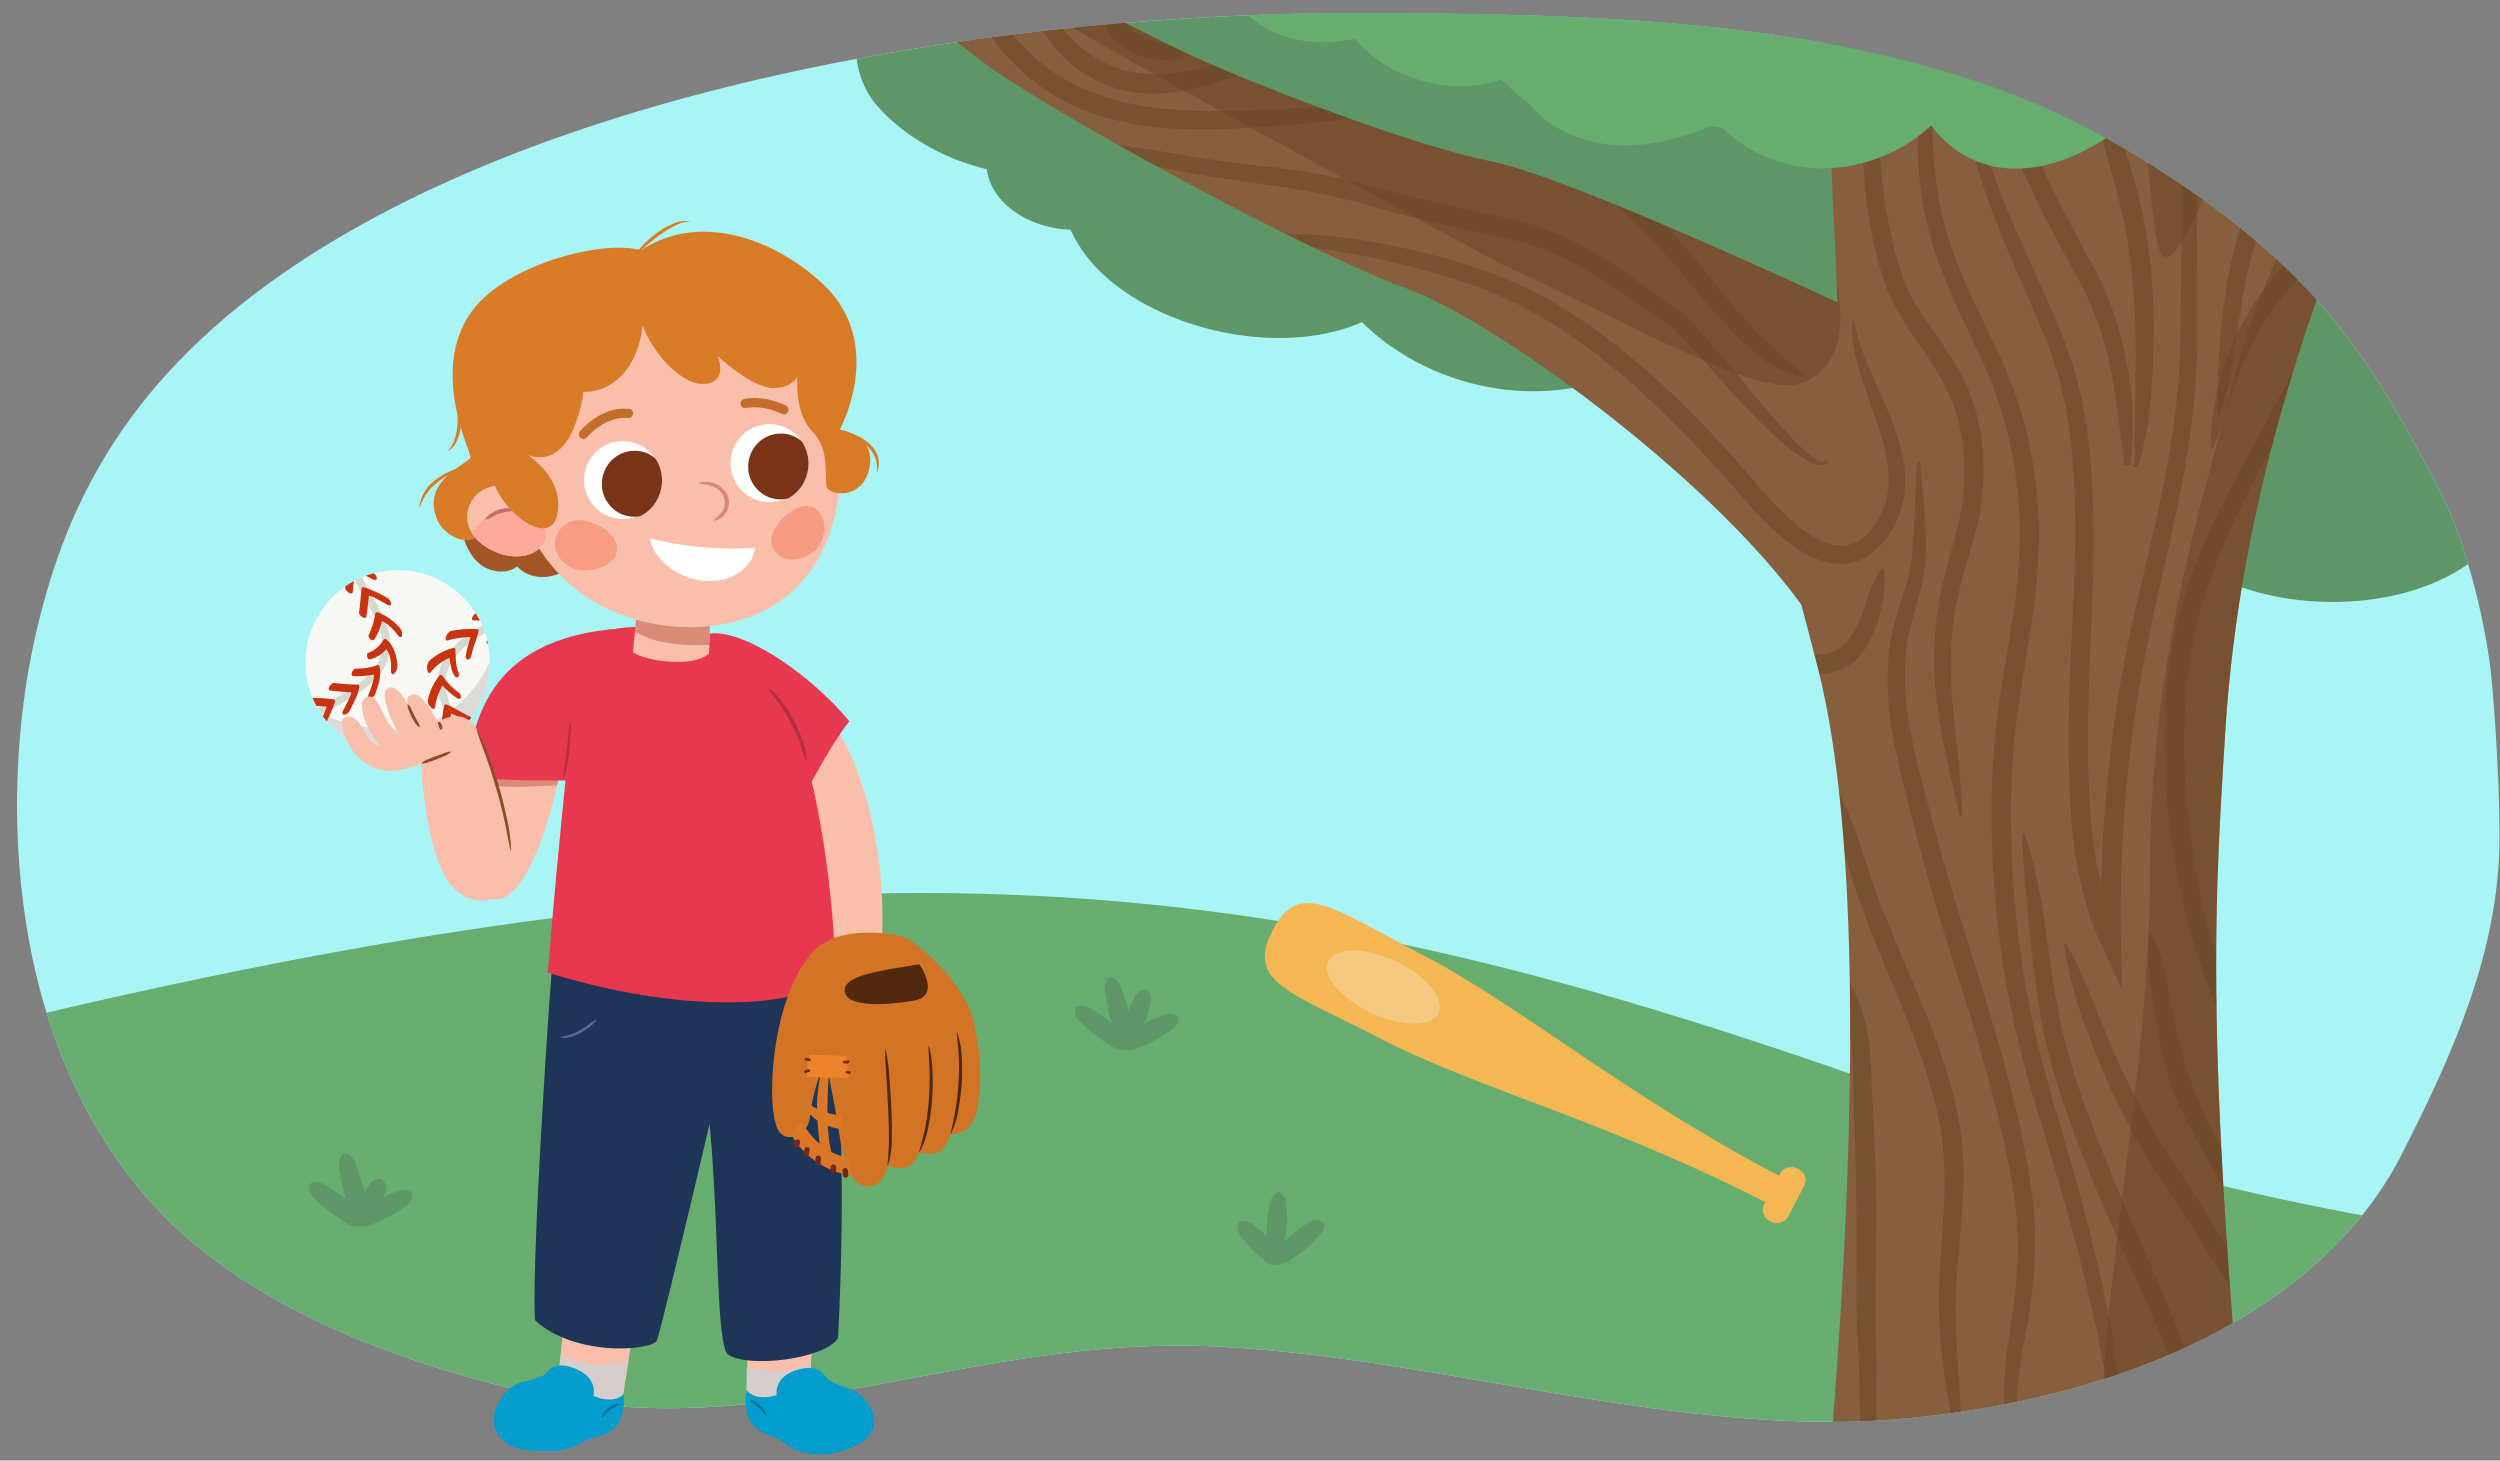
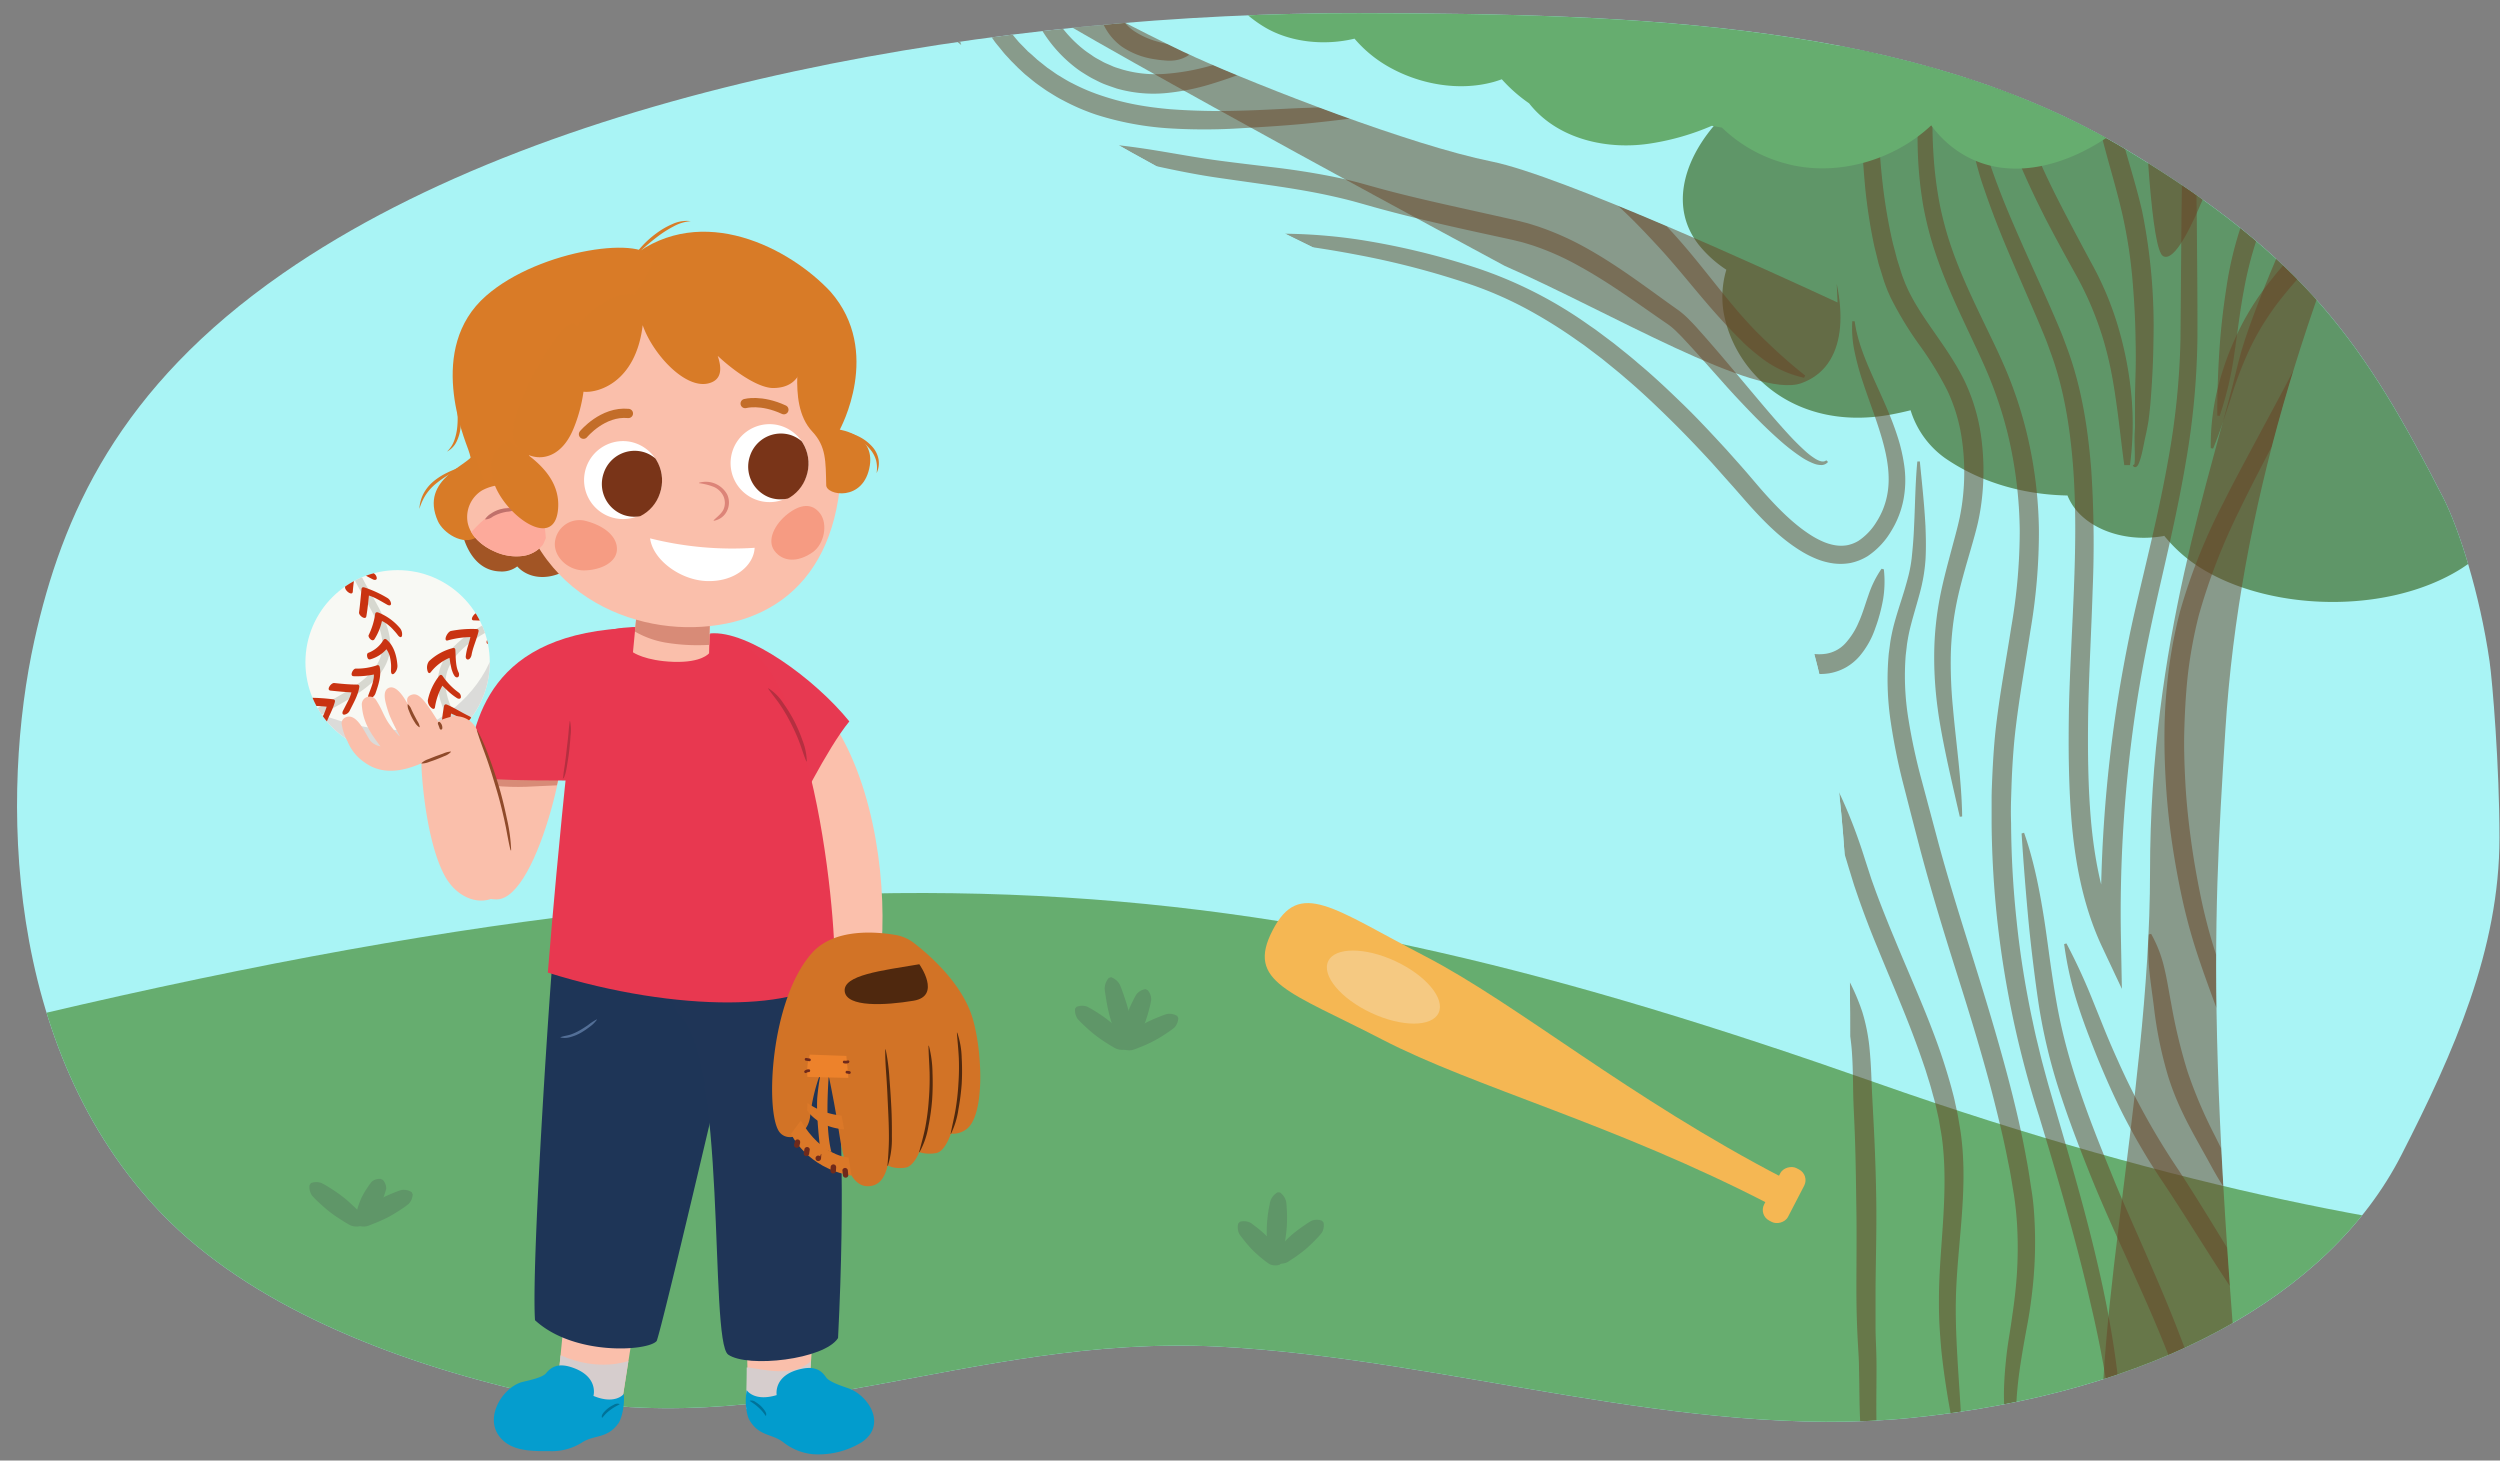
<svg xmlns="http://www.w3.org/2000/svg" width="760" height="444" viewBox="0 0 760 444">
  <rect x="0" y="0" width="760" height="444" fill="#808080" stroke="none" />
  <defs>
    <clipPath id="a">
      <path d="M759.84,254.62c0,34-13.83,65.23-29.83,96.53-21.92,42.87-75.57,72.53-149.17,79.9-68.23,6.83-141.74-18.2-210.42-21.68-76.28-3.86-135.72,30.85-208.89,14.16-43.26-9.87-85.74-27-112.32-54.53C.79,318.89.28,240.62,10.45,194.68,18.84,156.77,35.94,117.86,86,83.11,169.84,24.92,307.93,3.83,413.14,4c84.61.16,169.33,2.87,233.7,41.77,54,32.64,72,58.75,96,105.75,4.58,9,11,28.72,14,49.6C757.71,207.19,759.84,233,759.84,254.62Z" fill="none" />
    </clipPath>
    <clipPath id="b">
      <path d="M759.16-124.2C735.3-80,675.91,43,673.63,47.76c.78-43.24,7.26-117.8,8.59-173.5,0,0-138.27-2.17-135,11.77,2.6,11.27,9,152.26,11.4,205.93-19.8-9.19-84.25-38.67-105.12-42.85-24.77-5-70.35-22.78-90.16-31.7S289-21.23,289-21.23l-32.69-1s20.8,25.76,44.58,42.6C324.38,37,400,77.85,427.7,87.76c25.78,9.21,90.93,56.07,119.89,96.05,1.57,5.84,3.23,12.12,4.95,18.88,26.34,103-8.16,351.69-8.16,351.69s149.53,9.6,145.89-26C669.78,328,672.53,284.94,676.51,221.93c4.31-68.23,25.2-131.36,52.32-192.61,17.74-40,39.92-77.52,60.3-116,2.85-5.38,5.76-10.66,8.65-15.92C784.85-109.69,772.06-117.07,759.16-124.2Z" fill="#875f3e" />
    </clipPath>
    <clipPath id="c">
      <path d="M227,422.6s2.19,3.6,9.11,1.51c0,0-1.15-6.2,7.64-8,3.82-.8,5.89.36,7.38,2.61,1,1.45,5.16,2.75,6.78,3.32,6.07,2.11,11.92,11.13,4,16.43A25.18,25.18,0,0,1,247,442.07a17.22,17.22,0,0,1-8.84-3.59c-3.46-2.72-7.43-1.74-10.39-6.88C227.08,430.43,226.27,426.46,227,422.6Z" fill="none" />
    </clipPath>
    <clipPath id="d">
      <path d="M189.63,423.76s-2.53,3.37-9.22.6c0,0,1.75-6.06-6.83-8.77-3.72-1.17-5.89-.22-7.59,1.88-1.08,1.34-5.4,2.21-7.07,2.62-6.24,1.49-12.93,12.12-5.55,18.19,3.87,3.18,9.93,2.83,14.52,2.88a17.25,17.25,0,0,0,9.14-2.7c3.7-2.37,7.56-1,11-5.82C188.8,431.55,190,427.68,189.63,423.76Z" fill="none" />
    </clipPath>
    <clipPath id="e">
      <path d="M150.79,219.87c-6.7,7.89-18.18,46.16-.93,51.82,13.55,4.43,26-50.75,20.1-54C165.49,215.26,150.79,219.87,150.79,219.87Z" fill="none" />
    </clipPath>
    <clipPath id="f">
      <path d="M237.77,129.58a12,12,0,0,1,7.36,15.26,11.87,11.87,0,0,1-15.07,7.55,12,12,0,0,1-7.36-15.27A11.87,11.87,0,0,1,237.77,129.58Z" fill="none" />
    </clipPath>
    <clipPath id="g">
      <path d="M193.23,134.72A12,12,0,0,1,200.6,150a11.88,11.88,0,0,1-15.08,7.55,12,12,0,0,1-7.36-15.27A11.88,11.88,0,0,1,193.23,134.72Z" fill="none" />
    </clipPath>
    <clipPath id="h">
      <path d="M166,164.2A9.52,9.52,0,0,1,159,169a15.61,15.61,0,0,1-8.46-1.26c-3.9-1.65-7.55-4.72-8.38-8.91a9.5,9.5,0,0,1,4.36-9.73,14,14,0,0,1,5.7-1.65c4.73-.51,10.22.52,12.65,4.62Z" fill="none" />
    </clipPath>
    <clipPath id="i">
      <circle cx="120.87" cy="201.34" r="28.02" fill="none" />
    </clipPath>
  </defs>
  <g clip-path="url(#a)">
    <rect x="-34.37" y="-16.43" width="817.98" height="484.57" fill="#a9f4f5" />
    <path d="M-26.52,317.76C254.82,246.81,382,262.83,570.42,329.2s283.8,48.06,283.8,48.06L837.09,570.64-13.07,524.87Z" fill="#66ad6f" />
    <path d="M386.92,282.73c-8.34,15.93,5.23,18.75,33.26,33.28S491,341.76,538.1,366.18l2.07-4,2.07-4c-47.09-24.42-80.93-52.93-108.95-67.46S395,267.06,386.92,282.73Z" fill="#f5b753" />
    <rect x="533.43" y="359.25" width="17.97" height="8.19" rx="3.65" transform="translate(-29.82 677.65) rotate(-62.6)" fill="#f5b753" />
    <ellipse cx="420.56" cy="300.09" rx="8.68" ry="18.53" transform="translate(-29.29 554.17) rotate(-64.97)" fill="#f5c982" />
-     <path d="M707-24.65a69.78,69.78,0,0,0,5.52-19.44,67.48,67.48,0,0,0-21.39-57.31c2-33.79-9.34-64.3-39.26-70.37-.13-.25-.24-.52-.38-.77-.62.11-1.25.27-1.87.39-7.74-1.22-16.65-.89-26.83,1.37-5.3,1.18-8.11,4.6-8.93,8.56a64.51,64.51,0,0,0-29.41,8.61,44.47,44.47,0,0,0-6,4.12c-22.32-6.87-48-7.42-67.6,1.15-2.81,1.22-5.51,2.63-8.16,4.1-27.6-12.62-71.54-12.12-95.16,1.05a59.71,59.71,0,0,0-6.93,4.63c-20.85-5.51-44.26-3.76-61,9.09a57.62,57.62,0,0,0-12.2,13c-1.45-.23-2.93-.44-4.45-.57a71.3,71.3,0,0,0-45.08,11.9A49.4,49.4,0,0,0,264-91.06c-14.38-1-29.71,2.52-39.9,10.12-11.51,8.58-18.86,21.15-13.3,33.75A33.73,33.73,0,0,0,217-38a29.73,29.73,0,0,0-4.19,12.57c-1.5,19.41,12.53,39.91,41,41.22,2.15.09,4.31.1,6.49.05a26.69,26.69,0,0,0,6.43,16.43C275,41.47,286.62,48.18,300,51.46a16.68,16.68,0,0,0,2.84,7.34c4.28,6.23,12.69,10.48,21.85,11,.24,0,.48,0,.72,0a43.28,43.28,0,0,0,4.72,7.88c15.19,19.94,53.06,31.19,80.6,21.58,1.17-.41,2.24-.88,3.34-1.33,12.32,12.32,31.56,21,51.95,21,17,.06,35.93-6.22,44.85-17.51,15.78,7.76,37.58,11.09,54.29,4.42,7.25-2.89,12.51-6.62,16.17-10.9A73,73,0,0,0,609,98a52.88,52.88,0,0,0,42-28.73c27.95-8.48,53.48-27.88,61.1-49.62C717.46,4.2,716-11.66,707-24.65Z" fill="#5f9668" />
    <path d="M1004.16-12.72a68.33,68.33,0,0,0,.34-20.08c-3.09-21.54-16.74-40.49-35.56-51-6.79-33.25-25.68-60.39-56.3-59.72-.2-.21-.37-.45-.57-.66-.58.24-1.14.53-1.72.79-7.83.52-16.4,2.79-25.71,7.23-4.83,2.3-6.68,6.25-6.45,10.27A62,62,0,0,0,851.84-111a42.71,42.71,0,0,0-4.79,5.33c-23.45-1.76-48.53,3.35-65.36,16C779.28-87.93,777-86,774.82-84,744.76-90.16,702.22-80,682.68-62a58.08,58.08,0,0,0-5.54,6c-21.67-.77-43.95,6.07-56.85,22.22a54.49,54.49,0,0,0-8.49,15.3c-1.48.1-3,.22-4.48.43A68.63,68.63,0,0,0,566.62,3.4a46.71,46.71,0,0,0-9.84,16.72c-14.22,2.21-28.2,9-36.14,18.6-9,10.86-12.86,24.69-4.21,35.71A36.1,36.1,0,0,0,524.81,82,29,29,0,0,0,524,95.09c3.55,19.18,22.48,36,50.49,31,2.12-.38,4.23-.85,6.33-1.37a28,28,0,0,0,10.48,14.55c10.38,7.15,23.39,11.11,37.21,11.36a17.35,17.35,0,0,0,4.66,6.51c5.76,5.11,15,7.39,24.06,5.9.24,0,.46-.11.7-.16a45,45,0,0,0,6.62,6.62c19.9,16,59.59,18.63,83.85,3.25,1-.66,2-1.35,2.9-2,15.14,9.26,36.06,13.44,55.88,9,16.53-3.69,33.3-13.95,39-26.88,17.34,4.08,39.37,2.52,53.87-7.62,6.29-4.41,10.45-9.19,12.89-14.14a72.93,72.93,0,0,0,27.66-3.22A50.2,50.2,0,0,0,974,90.78c24.95-14.38,44.74-38.83,46.53-61.62C1021.78,13,1016.29-2.08,1004.16-12.72Z" fill="#5f9668" />
    <path d="M880.74-108.06A52.9,52.9,0,0,0,881-123.4a53.94,53.94,0,0,0-27.18-38.94c-5.18-25.4-19.62-46.14-43-45.62l-.43-.51c-.45.19-.88.41-1.32.61a54,54,0,0,0-19.64,5.52,7.92,7.92,0,0,0-4.93,7.85,47.39,47.39,0,0,0-20.13,11.32,32.51,32.51,0,0,0-3.66,4.07c-17.92-1.34-37.07,2.56-49.93,12.2-1.84,1.38-3.57,2.88-5.25,4.42-23-4.74-55.47,3-70.4,16.74a44.48,44.48,0,0,0-4.23,4.61c-16.55-.59-33.58,4.63-43.43,17A41.61,41.61,0,0,0,581-112.46c-1.13.07-2.27.17-3.42.32a52.47,52.47,0,0,0-31.1,16.4A35.79,35.79,0,0,0,538.93-83c-10.86,1.69-21.54,6.86-27.6,14.22-6.85,8.29-9.83,18.85-3.22,27.27a27.61,27.61,0,0,0,6.4,5.76,22.32,22.32,0,0,0-.63,10C516.6-11,531.06,1.82,552.46-2c1.62-.29,3.23-.65,4.84-1a21.36,21.36,0,0,0,8,11.12,51.79,51.79,0,0,0,28.43,8.68,13.32,13.32,0,0,0,3.56,5c4.4,3.91,11.48,5.65,18.38,4.51.18,0,.36-.09.54-.12a34,34,0,0,0,5,5.05c15.21,12.25,45.53,14.24,64.07,2.49.78-.5,1.49-1,2.21-1.55A59.26,59.26,0,0,0,730.24,39c12.62-2.81,25.44-10.65,29.82-20.53,13.25,3.12,30.08,1.93,41.15-5.82,4.81-3.37,8-7,9.85-10.81A55.69,55.69,0,0,0,832.2-.62,38.39,38.39,0,0,0,857.68-29c19.06-11,34.18-29.66,35.54-47.07C894.19-88.4,890-99.93,880.74-108.06Z" fill="#5f9668" />
-     <path d="M759.16-124.2C735.3-80,675.91,43,673.63,47.76c.78-43.24,7.26-117.8,8.59-173.5,0,0-138.27-2.17-135,11.77,2.6,11.27,9,152.26,11.4,205.93-19.8-9.19-84.25-38.67-105.12-42.85-24.77-5-70.35-22.78-90.16-31.7S289-21.23,289-21.23l-32.69-1s20.8,25.76,44.58,42.6C324.38,37,400,77.85,427.7,87.76c25.78,9.21,90.93,56.07,119.89,96.05,1.57,5.84,3.23,12.12,4.95,18.88,26.34,103-8.16,351.69-8.16,351.69s149.53,9.6,145.89-26C669.78,328,672.53,284.94,676.51,221.93c4.31-68.23,25.2-131.36,52.32-192.61,17.74-40,39.92-77.52,60.3-116,2.85-5.38,5.76-10.66,8.65-15.92C784.85-109.69,772.06-117.07,759.16-124.2Z" fill="#875f3e" />
    <g clip-path="url(#b)">
      <g opacity="0.51">
        <path d="M568.76-9.35c2.48,22.19,1.07,44.37,3.67,66.1a161.85,161.85,0,0,0,2.74,16.07c.28,1.33.67,2.62,1,3.93l.51,2,.61,1.92c.41,1.27.77,2.6,1.24,3.8l.7,1.81L580,88c4.47,9.47,12.36,17.64,17.43,28.24A57.78,57.78,0,0,1,602.3,133a76,76,0,0,1,.34,17.25,69.33,69.33,0,0,1-1.33,8.55c-.66,2.86-1.43,5.5-2.2,8.18-1.54,5.34-3.11,10.58-4.21,15.86a90.6,90.6,0,0,0-1.85,16,138.65,138.65,0,0,0,.64,16.27c.95,10.89,2.64,21.93,2.81,33.1l-.72.08c-1.25-5.41-2.48-10.8-3.67-16.22q-.87-4.07-1.66-8.17c-.5-2.74-1-5.49-1.36-8.27A115.63,115.63,0,0,1,588,198.77a95.09,95.09,0,0,1,1.7-17c1.07-5.58,2.6-11,4-16.31.72-2.66,1.45-5.35,2-7.89a66.77,66.77,0,0,0,1.16-7.86,69.78,69.78,0,0,0-.41-15.89,51.72,51.72,0,0,0-4.41-15,101.16,101.16,0,0,0-8.4-13.75,105.74,105.74,0,0,1-8.87-14.58l-.9-2-.79-2.07c-.52-1.38-.87-2.73-1.31-4.1l-.63-2-.51-2.07c-.33-1.38-.71-2.76-1-4.14a167.9,167.9,0,0,1-2.58-16.71c-.52-5.59-.93-11.18-1.08-16.76-.13-2.79-.14-5.57-.2-8.36s0-5.57.05-8.34c.23-11.13,1-22.17,2.21-33.23Z" fill="#684426" />
      </g>
      <g opacity="0.51">
        <path d="M563.81,97.66c.86,6.11,3.24,11.74,5.75,17.37s5.22,11.27,7.19,17.37a52.3,52.3,0,0,1,2.19,9.5,31.54,31.54,0,0,1-.3,10.06,28.4,28.4,0,0,1-3.72,9.49,23.44,23.44,0,0,1-7.16,7.62,16.5,16.5,0,0,1-5.22,2.08,16.88,16.88,0,0,1-5.58.07,21.38,21.38,0,0,1-5.11-1.47,31.26,31.26,0,0,1-4.53-2.35c-5.69-3.53-10.26-8.1-14.56-12.77-2.14-2.35-4.16-4.74-6.18-7s-4.1-4.61-6.15-6.91c-4.18-4.54-8.43-9-12.81-13.3s-8.84-8.54-13.52-12.5c-2.29-2-4.72-3.91-7.08-5.85l-3.66-2.77-1.83-1.38-1.88-1.31a150.35,150.35,0,0,0-15.48-9.66,115.47,115.47,0,0,0-16.63-7.32,253.32,253.32,0,0,0-35.64-9.3c-12.08-2.31-24.32-3.81-36.72-5v-.73a164.38,164.38,0,0,1,37.47,1.18,224.23,224.23,0,0,1,36.58,8.79A129.58,129.58,0,0,1,483,98.81l1.95,1.34,1.89,1.41,3.79,2.84c2.45,2,4.95,3.9,7.32,6,4.82,4,9.4,8.35,13.9,12.72s8.76,9,13,13.59c2.07,2.34,4.18,4.66,6.2,7s4,4.74,6.06,7c4.07,4.48,8.4,8.77,13.24,11.88a26,26,0,0,0,3.7,2,15.78,15.78,0,0,0,3.8,1.16,11.16,11.16,0,0,0,3.69,0,10.8,10.8,0,0,0,3.4-1.31,18.38,18.38,0,0,0,5.53-5.81,23.08,23.08,0,0,0,3.15-7.71c1.19-5.49.25-11.4-1.38-17.17s-3.92-11.55-5.89-17.5a79.69,79.69,0,0,1-2.51-9.12,34.37,34.37,0,0,1-.74-9.48Z" fill="#684426" />
      </g>
      <g opacity="0.51">
        <path d="M321.69,43.79a86.65,86.65,0,0,1,16.58.19c5.5.53,10.94,1.38,16.32,2.29s10.72,1.86,16.09,2.57,10.81,1.35,16.26,2,10.92,1.47,16.38,2.5c2.73.53,5.46,1.09,8.16,1.79,1.36.32,2.7.71,4,1.07l3.92,1.09c10.46,2.84,21.12,5.13,31.78,7.51l8,1.79,2,.46,2.08.53c1.4.32,2.74.8,4.11,1.21a87.7,87.7,0,0,1,15.45,6.94c9.79,5.51,18.51,12.3,27.39,18.56a26,26,0,0,1,3.41,3c1,1,1.94,2,2.87,3.08,1.86,2.06,3.65,4.14,5.44,6.21s3.55,4.18,5.31,6.27l5.26,6.26c3.51,4.17,7,8.33,10.65,12.33a80.42,80.42,0,0,0,5.67,5.71,21.75,21.75,0,0,0,3.12,2.37c1.08.61,2.35,1.17,3.24.41l.54.5a2.63,2.63,0,0,1-2.2.94,6.47,6.47,0,0,1-2.22-.48,19.84,19.84,0,0,1-3.78-2,60.46,60.46,0,0,1-6.6-5.15c-4.16-3.67-8-7.61-11.78-11.62-1.89-2-3.72-4-5.55-6.07L518.2,110c-1.81-2-3.62-4.07-5.45-6-.92-1-1.84-2-2.77-2.88a20.9,20.9,0,0,0-2.73-2.39c-9.07-6.21-17.82-12.7-27.18-17.83a81.46,81.46,0,0,0-14.46-6.4c-1.26-.36-2.5-.8-3.77-1.08l-1.9-.47-2-.44-8-1.74c-10.69-2.34-21.4-4.8-32-7.74l-4-1.13c-1.29-.35-2.57-.73-3.87-1.05-2.58-.67-5.21-1.25-7.84-1.81-5.27-1.08-10.62-1.94-16-2.72S375.39,54.78,370,54s-10.9-1.86-16.25-3c-10.71-2.29-21.18-4.92-32-6.41Z" fill="#684426" />
      </g>
      <g opacity="0.51">
        <path d="M548.43,114.84a32.83,32.83,0,0,1-13.84-6.72c-1-.78-2-1.61-3-2.48l-1.42-1.3L528.86,103c-.92-.88-1.81-1.79-2.68-2.71s-1.75-1.85-2.6-2.78c-6.86-7.47-12.85-15.39-19.51-22.59S490.6,60.63,482.64,55.23A79.69,79.69,0,0,0,470,48.37c-4.4-2-9-3.76-13.61-5.83l.13-.72a44.81,44.81,0,0,1,15.14,2.23,64.16,64.16,0,0,1,13.92,6.69c8.8,5.49,16.2,12.7,23,20.12s12.77,15.6,19.11,23.07c.79.94,1.59,1.87,2.41,2.77s1.63,1.82,2.47,2.7l1.26,1.32,1.3,1.27,1.29,1.28,1.31,1.25c3.5,3.35,7.07,6.49,11.05,9.65Z" fill="#684426" />
      </g>
      <g opacity="0.51">
        <path d="M419.77,34.62c-7.14,1.25-14.18,2.07-21.3,2.81S384.2,38.59,377,39a172.22,172.22,0,0,1-21.79,0,92.29,92.29,0,0,1-21.75-4.07,64.57,64.57,0,0,1-10.31-4.43c-1.68-.83-3.24-1.87-4.85-2.85-.78-.52-1.54-1.07-2.31-1.61l-1.14-.82-1.1-.88-2.18-1.78-2.06-1.91-1-1-1-1-1.9-2.05c-.62-.7-1.19-1.44-1.78-2.16s-1.2-1.42-1.72-2.19c-1.07-1.51-2.21-3-3.17-4.54a154.77,154.77,0,0,1-10.59-19c-.74-1.65-1.45-3.32-2.14-5s-1.28-3.4-1.86-5.11A65.16,65.16,0,0,1,281.7-32l.7-.23c3.32,6.4,6.66,12.63,10.09,18.82A209.12,209.12,0,0,0,303.4,4.69c1,1.47,2.05,2.8,3.07,4.19.5.7,1.1,1.32,1.65,2s1.1,1.32,1.68,2l1.8,1.83.89.92,1,.85,1.89,1.72,2,1.59,1,.8,1.05.72c.7.48,1.39,1,2.1,1.45,1.46.86,2.88,1.8,4.42,2.54a58.66,58.66,0,0,0,9.43,3.94,76.64,76.64,0,0,0,10,2.58c3.4.64,6.86,1.07,10.33,1.38a200.64,200.64,0,0,0,21.13.45c3.54-.08,7.1-.25,10.66-.42s7.14-.38,10.73-.47a110.23,110.23,0,0,1,21.59,1.2Z" fill="#684426" />
      </g>
      <g opacity="0.51">
        <path d="M311.15-20.26c1.49,4.62,2.68,9.06,4.13,13.38.74,2.15,1.46,4.29,2.38,6.33a32.57,32.57,0,0,0,1.47,3L319.91,4l.89,1.41a38.4,38.4,0,0,0,8.77,9.75c.86.68,1.79,1.25,2.67,1.88s1.89,1.09,2.83,1.64,2,.91,3,1.38,2,.69,3.06,1.06a36.94,36.94,0,0,0,13,1.34,68.88,68.88,0,0,0,13.38-2.33c4.46-1.16,8.86-2.74,13.38-4.12a63.77,63.77,0,0,1,14.07-2.87l.22.71a115.26,115.26,0,0,1-12.7,6.51,141.43,141.43,0,0,1-13.5,4.93,69.51,69.51,0,0,1-14.43,3,40.63,40.63,0,0,1-15.11-1.39c-1.21-.42-2.44-.83-3.64-1.29s-2.31-1.06-3.44-1.63S330.07,22.67,329,22s-2.1-1.46-3.08-2.27a41.59,41.59,0,0,1-9.75-11.54l-.93-1.63-.82-1.69a36.75,36.75,0,0,1-1.5-3.41,44.88,44.88,0,0,1-2.22-7.07,35.52,35.52,0,0,1-.28-14.59Z" fill="#684426" />
      </g>
      <g opacity="0.51">
        <path d="M335.92-5.38a9.86,9.86,0,0,1,1.47,2.29,18.53,18.53,0,0,1,.89,2.18c.19.72.41,1.41.62,2.1a13.07,13.07,0,0,0,.76,2,14.31,14.31,0,0,0,4.91,6.12,24.51,24.51,0,0,0,7.7,3.44c1.43.45,3,.65,4.45,1.07a16.62,16.62,0,0,1,2.28.84,10.81,10.81,0,0,1,2.33,1.41l0,.73a10.17,10.17,0,0,1-5.05,1.63,13.47,13.47,0,0,1-2.54-.09,25.35,25.35,0,0,1-2.57-.31,23.75,23.75,0,0,1-10.08-3.82,17.39,17.39,0,0,1-6.51-9.11,17.11,17.11,0,0,1-.66-2.65,11.83,11.83,0,0,1-.31-2.64,8.55,8.55,0,0,1,1.61-5.17Z" fill="#684426" />
      </g>
      <g opacity="0.51">
        <path d="M260.53-34.36a27.28,27.28,0,0,1,7.85,7c1.08,1.34,2.05,2.77,3,4.17L274.26-19q2.83,4.21,5.74,8.21c.49.68,1,1.32,1.49,2l1.57,2.17c.54.72,1,1.49,1.47,2.24l.71,1.14.65,1.17c3.52,6.24,5.55,13,7.41,19.51.93,3.26,1.94,6.45,2.84,9.66a73.24,73.24,0,0,1,2.09,10l-.66.33a30.86,30.86,0,0,1-5.79-8.74c-1.43-3.15-2.44-6.43-3.58-9.62C286,12.64,283.79,6.42,280.62.83l-.58-1-.63-1c-.43-.68-.82-1.38-1.3-2l-2.89-4.11c-2-2.86-3.76-5.81-5.52-8.71l-5.23-8.63a62.88,62.88,0,0,1-4.5-9.16Z" fill="#684426" />
      </g>
      <g opacity="0.51">
        <path d="M597.43-10.13a62.92,62.92,0,0,0-5.64,13.59c-.73,2.34-1.23,4.75-1.8,7.12l-.67,3.62c-.24,1.2-.35,2.43-.55,3.64a130.37,130.37,0,0,0-1.22,14.64,146.65,146.65,0,0,0,.24,14.68,118.5,118.5,0,0,0,1.8,14.49,101.1,101.1,0,0,0,3.79,14c3.21,9.2,7.61,18,11.93,27,2.16,4.46,4.32,9.11,6.12,13.86A126.42,126.42,0,0,1,616,131.12a132.21,132.21,0,0,1,3.83,30.2,178.15,178.15,0,0,1-2.55,30.2c-1.51,9.89-3.3,19.66-4.46,29.41-.61,4.87-.94,9.72-1.19,14.66-.11,2.46-.18,4.92-.26,7.38s-.08,4.92,0,7.38a293.77,293.77,0,0,0,1.67,29.5c1,9.79,2.56,19.55,4.57,29.2.53,2.4,1,4.82,1.6,7.22s1.13,4.79,1.77,7.17,1.27,4.77,1.95,7.14,1.38,4.76,2.08,7.15c5.6,19.1,11.2,38.3,15.14,57.94s6.09,39.72,4.95,59.68h-.74a352.41,352.41,0,0,0-8.74-58.72c-4.37-19.3-10-38.34-15.75-57.37a303.69,303.69,0,0,1-12.62-58.78,299.37,299.37,0,0,1-1.8-30.09c0-2.51,0-5,0-7.54s.14-5,.24-7.54c.24-5,.57-10.08,1.17-15.09,1.19-10,3.06-19.83,4.57-29.61A172.14,172.14,0,0,0,614,161.4a131.49,131.49,0,0,0-3.5-28.93,123.76,123.76,0,0,0-4.26-13.94c-1.69-4.58-3.69-9-5.82-13.5-4.2-9-8.64-18-11.9-27.68a105.21,105.21,0,0,1-3.85-14.78,119.59,119.59,0,0,1-1.61-15.16,128.14,128.14,0,0,1,2.3-30.16A84.69,84.69,0,0,1,589.58,2.7a54.09,54.09,0,0,1,7.25-13.24Z" fill="#684426" />
      </g>
      <g opacity="0.51">
        <path d="M583.63,140.27c.65,6.6,1.38,13.16,1.72,19.84.13,3.33.2,6.7,0,10.08a52.33,52.33,0,0,1-1.75,10.18c-.88,3.27-1.85,6.42-2.66,9.53-.41,1.56-.75,3.1-1,4.64q-.21,1.14-.33,2.34l-.28,2.36a81.09,81.09,0,0,0,.8,19.16,179,179,0,0,0,4.13,19.08l5.11,19.14c3.44,12.68,7.47,25.25,11.4,37.88s7.76,25.36,11,38.28c1.61,6.46,3.1,13,4.26,19.55.65,3.28,1.09,6.6,1.62,9.91s.77,6.75.91,10.13a129.72,129.72,0,0,1-.76,20.21c-.38,3.34-.85,6.67-1.47,10s-1.2,6.48-1.72,9.7-1,6.44-1.29,9.67a74.28,74.28,0,0,0-.37,9.65,37.39,37.39,0,0,0,1.39,9.43,18.58,18.58,0,0,0,4.8,8.12l-.45.58a18,18,0,0,1-6.44-7.92,35.67,35.67,0,0,1-2.6-9.94,69.28,69.28,0,0,1-.42-10.17c.12-3.38.41-6.74.79-10.07s1-6.62,1.46-9.88.94-6.44,1.25-9.67a124.73,124.73,0,0,0,.48-19.41q-.27-4.84-1-9.61c-.56-3.22-1-6.45-1.71-9.65-1.22-6.43-2.78-12.8-4.38-19.17C602.86,321.5,599,308.9,595,296.29s-7.87-25.29-11.29-38.16l-2.5-9.61-2.47-9.63a185.7,185.7,0,0,1-4-19.73,86.44,86.44,0,0,1-.56-20.41l.34-2.56c.1-.84.23-1.7.4-2.56q.49-2.56,1.19-5c.92-3.27,2-6.4,2.93-9.51.45-1.55.89-3.08,1.26-4.62a43.65,43.65,0,0,0,.83-4.63c.34-3.21.62-6.46.74-9.73.34-6.55.36-13.21,1-19.84Z" fill="#684426" />
      </g>
      <g opacity="0.51">
        <path d="M595.78,442.51A244.25,244.25,0,0,1,590.22,411c-.25-2.67-.46-5.36-.61-8.05s-.19-5.39-.17-8.09c0-5.42.37-10.79.74-16.1.76-10.61,1.52-21.09.36-31.29-.15-1.27-.32-2.54-.56-3.81s-.41-2.55-.67-3.81l-.85-3.79c-.27-1.27-.66-2.51-1-3.77s-.68-2.51-1.08-3.75-.76-2.49-1.17-3.73c-.85-2.48-1.69-4.95-2.61-7.41-3.59-9.87-7.88-19.57-11.9-29.46q-3.08-7.4-5.74-15l-1.31-3.83-1.19-3.87c-.81-2.58-1.49-5.05-2.34-7.54a131,131,0,0,0-12.92-28.38A85.23,85.23,0,0,0,526.59,206l.38-.63a54.05,54.05,0,0,1,13.43,9.06c.5.46,1,.9,1.5,1.38l1.43,1.47,1.42,1.47c.46.5.9,1,1.35,1.54,1.78,2.06,3.41,4.25,5,6.47a98,98,0,0,1,8,14.16,152.41,152.41,0,0,1,6.09,15c.9,2.52,1.69,5.16,2.51,7.64l1.21,3.73,1.33,3.7c1.82,4.92,3.78,9.81,5.83,14.69,4,9.77,8.43,19.5,12.17,29.59,1.88,5,3.55,10.18,5,15.43.33,1.32.72,2.62,1,4l.87,4c.26,1.34.46,2.7.69,4s.41,2.71.56,4.08c1.22,11,.14,21.81-.77,32.36-.46,5.29-.89,10.53-1,15.74s.06,10.46.35,15.72c.53,10.51,1.57,21.1,1.56,31.82Z" fill="#684426" />
      </g>
      <g opacity="0.51">
        <path d="M528.07,182.66a41.72,41.72,0,0,1,6.89,5.66c1,1,2,2,3,3a39.94,39.94,0,0,0,3.15,2.71,26.59,26.59,0,0,0,6.85,3.92,14,14,0,0,0,7.12.79,10.13,10.13,0,0,0,5.91-3.17,22.69,22.69,0,0,0,4.13-6.58c1.13-2.52,1.9-5.26,2.87-8a32.16,32.16,0,0,1,4-8.1l.7.19a33.34,33.34,0,0,1-.22,9.05,51.51,51.51,0,0,1-2.38,8.84,26.28,26.28,0,0,1-4.81,8.54,16.2,16.2,0,0,1-4.12,3.38,15.66,15.66,0,0,1-5.12,1.8,19.06,19.06,0,0,1-10.21-1.27,29.34,29.34,0,0,1-8.17-5.22q-1.77-1.56-3.36-3.25a35.45,35.45,0,0,1-3-3.52,22.56,22.56,0,0,1-3.88-8.32Z" fill="#684426" />
      </g>
      <g opacity="0.51">
        <path d="M548.93,275.89c3.78,7,8.34,13.38,12.24,20.51a64.66,64.66,0,0,1,5,11.32A57.06,57.06,0,0,1,568.45,320c.37,4.09.47,8.12.64,12.06l.62,11.9c.38,8,.65,16,.7,24s-.19,16-.24,23.92c0,4,0,7.92,0,11.86,0,2,.1,3.93.17,5.91s.12,4.06.12,6.07c0,8-.23,15.94.26,23.7s1.63,15.38,4.89,22.67l-.62.4A34.27,34.27,0,0,1,569,451.84a28,28,0,0,1-1-2.94c-.3-1-.58-2-.79-3-.46-2-.78-4-1.08-6.05-1-8.11-.79-16.18-1-24.06,0-2-.13-3.93-.24-5.87s-.23-4-.31-6q-.24-6-.24-12c0-8,.12-16,0-23.88s-.19-15.85-.5-23.78c-.14-4-.39-7.91-.47-12s-.09-8-.35-11.81a51.89,51.89,0,0,0-1.85-11.21,77.45,77.45,0,0,0-4.27-10.68c-1.65-3.56-3.41-7.13-5-10.84a55.15,55.15,0,0,1-3.7-11.57Z" fill="#684426" />
      </g>
      <g opacity="0.51">
        <path d="M605.24,5.84c-2.48,1.59-3.75,4.38-4.48,7.16a36,36,0,0,0-.83,8.75,91,91,0,0,0,2.31,17.66q.93,4.38,2.19,8.66c.42,1.42.86,2.82,1.36,4.2s1,2.82,1.55,4.21c2.09,5.61,4.47,11.11,6.89,16.62s4.94,11,7.41,16.52q1.85,4.16,3.65,8.34c.59,1.41,1.19,2.79,1.75,4.23l1.62,4.36c4.23,11.68,6.11,24,7.07,36.15a337.58,337.58,0,0,1,.44,36.53c-.38,12.13-1.07,24.19-1.34,36.2-.1,6-.13,12,0,18s.42,11.95,1,17.86c1.2,11.8,3.65,23.47,8.63,34l-5.74,1.35a424.79,424.79,0,0,1,5.17-74.45c1-6.15,2.12-12.27,3.36-18.37s2.7-12.16,4.12-18.16c2.85-12,5.68-24,7.81-36.11a231.8,231.8,0,0,0,3.69-36.47L663.17,66l.13-9.27c0-3.08,0-6.14,0-9.23,0-6.18-.09-12.39.11-18.62a125.7,125.7,0,0,1,1.82-18.64,60.1,60.1,0,0,1,5.88-17.75l.66.32a64.86,64.86,0,0,0-4.35,17.76,145.63,145.63,0,0,0-.67,18.34c.09,6.15.39,12.3.67,18.49.12,3.09.22,6.21.27,9.32l.13,9.27c.09,12.39.25,24.7.19,37.15a235.15,235.15,0,0,1-3.51,37.3c-2.07,12.3-4.84,24.42-7.61,36.48s-5.33,24-7.22,36.17a418.53,418.53,0,0,0-4.88,73.43l.26,14.1-6-12.75c-5.37-11.42-7.87-23.78-9.09-36-.59-6.12-.86-12.23-1-18.33s-.09-12.15,0-18.25c.58-24.29,3-48.36,1.35-72.21-.85-11.87-2.59-23.73-6.53-34.84l-1.5-4.15c-.53-1.39-1.12-2.78-1.69-4.16-1.16-2.78-2.35-5.54-3.56-8.3-2.38-5.54-4.82-11.08-7.17-16.68s-4.54-11.28-6.52-17.06c-.5-1.44-1-2.89-1.43-4.35s-.86-3-1.23-4.48c-.74-3-1.35-6-1.86-9s-.87-6.07-1.1-9.13a67.64,67.64,0,0,1-.13-9.23,34.68,34.68,0,0,1,1.6-9.16,16.88,16.88,0,0,1,2.12-4.22,10,10,0,0,1,3.54-3.12Z" fill="#684426" />
      </g>
      <g opacity="0.51">
        <path d="M609.37-13.21a127.45,127.45,0,0,0-.52,20,95.6,95.6,0,0,0,3,19.49q1.27,4.8,2.92,9.5c1.11,3.12,2.32,6.22,3.59,9.31,2.56,6.15,5.47,12.19,8.56,18.15s6.25,11.92,9.49,17.88a96,96,0,0,1,7.83,19.36A109,109,0,0,1,648,120.84a95.43,95.43,0,0,1-.49,20.56h-1.7c.14-1,.3-2.07.48-3.11H647c.19,1,.34,2.07.48,3.11h-1.7c-.93-6.75-1.59-13.43-2.57-20q-.69-4.95-1.68-9.81c-.69-3.24-1.51-6.44-2.5-9.59a99.15,99.15,0,0,0-7.75-18.1C628,78,624.71,72,621.58,65.94c-6.14-12.18-11.79-24.86-14.93-38.41-.8-3.38-1.42-6.81-1.88-10.26a67.46,67.46,0,0,1-.64-10.44,55.89,55.89,0,0,1,1.18-10.4,45,45,0,0,1,3.36-9.84Z" fill="#684426" />
      </g>
      <g opacity="0.51">
        <path d="M739.18,23.41a33.67,33.67,0,0,1-3.73,16.77,85.58,85.58,0,0,1-9.4,14.36c-7,9-15,16.87-22.6,24.89a150.79,150.79,0,0,0-10.76,12.32c-1.65,2.13-3.14,4.37-4.59,6.63a78.2,78.2,0,0,0-3.89,7.07,112.91,112.91,0,0,0-5.89,15.17c-1.74,5.2-3.36,10.5-5.53,15.75l-.72-.13a72.84,72.84,0,0,1,1.79-16.85,87.7,87.7,0,0,1,5.49-16.21A79.35,79.35,0,0,1,688,88.26a134.78,134.78,0,0,1,11-13c7.72-8.15,15.74-15.8,22.79-24.16,1.74-2.09,3.44-4.22,5-6.43s3-4.48,4.41-6.77a93.77,93.77,0,0,0,7.19-14.63Z" fill="#684426" />
      </g>
      <g opacity="0.51">
        <path d="M708.45,90.84c-2.4,11.52-6.82,22.57-11.9,33.1-2.54,5.29-5.24,10.47-7.92,15.64s-5.35,10.33-7.84,15.54a182.83,182.83,0,0,0-12.37,32A141.05,141.05,0,0,0,665.24,204c-.68,5.67-1,11.39-1.19,17.12s0,11.48.32,17.22.94,11.47,1.71,17.17,1.78,11.38,2.93,17a164.15,164.15,0,0,0,4.34,16.65c3.44,11,7.78,21.87,11.12,33.15l1.17,4.26,1.07,4.3c.36,1.43.59,2.9.88,4.35s.55,2.91.73,4.38a66.43,66.43,0,0,1,.33,17.7l-.73,0c-.86-11.63-4.12-22.65-7.86-33.56-1.86-5.47-3.91-10.89-5.91-16.36s-4.06-11-5.9-16.55a170.06,170.06,0,0,1-4.74-17.11q-1.9-8.64-3.19-17.4t-1.86-17.6c-.37-5.9-.54-11.81-.44-17.73s.59-11.84,1.33-17.74a142.45,142.45,0,0,1,3.43-17.53,176.22,176.22,0,0,1,13.16-32.94c2.61-5.26,5.39-10.41,8.14-15.56l8.25-15.37c5.51-10.21,10.67-20.5,15.42-31.18Z" fill="#684426" />
      </g>
      <g opacity="0.51">
        <path d="M615.32,253.15c3,8.56,4.72,17.49,6.12,26.36.69,4.44,1.25,8.89,1.88,13.31s1.31,8.83,2.1,13.18c3.17,17.34,9.58,34,16.36,50.53,3.29,8.25,7,16.4,10.58,24.62s7.16,16.51,10.38,25a180.46,180.46,0,0,1,8,26l.36,1.67.27,1.69.54,3.39c.08.56.18,1.12.23,1.69l.14,1.72c.09,1.14.2,2.28.27,3.42s.06,2.28.06,3.43,0,2.28-.06,3.42-.21,2.28-.33,3.41-.29,2.26-.46,3.38l-.73,0a137.16,137.16,0,0,0-4.79-26.09,224.11,224.11,0,0,0-8.54-25.14c-6.66-16.5-14.68-32.52-21.56-49.27-3.36-8.34-6.64-16.76-9.49-25.38a171.33,171.33,0,0,1-6.62-26.49c-.72-4.48-1.31-9-1.86-13.43s-1.06-8.93-1.49-13.39c-.84-8.92-1.54-17.79-2.12-26.8Z" fill="#684426" />
      </g>
      <g opacity="0.51">
        <path d="M628.2,286.8a179.75,179.75,0,0,1,8.13,17.67l3.6,8.93c1.23,3,2.49,5.92,3.81,8.83a217.35,217.35,0,0,0,18.54,33.46c7.14,10.91,13.74,22.05,20.49,33,.84,1.37,1.72,2.69,2.59,4.21s1.61,2.91,2.36,4.38a82.94,82.94,0,0,1,4,9.08c.55,1.58,1,3.19,1.47,4.83a27.69,27.69,0,0,1,.76,5.14,12.46,12.46,0,0,1,0,1.36l-.05.69-.11.7a8.39,8.39,0,0,1-.4,1.42,5.69,5.69,0,0,1-.81,1.35,3.89,3.89,0,0,1-2.68,1.45,5,5,0,0,1-1.39,0,12.83,12.83,0,0,1-1.26-.29l.09-.73c1.6-.07,3-.64,3.39-1.67a3.62,3.62,0,0,0,.23-.83c0-.33.06-.62,0-1l0-.5-.08-.53c0-.34-.13-.7-.2-1.06a28,28,0,0,0-1.39-4.31c-.54-1.44-1.16-2.87-1.83-4.29-1.29-2.85-2.75-5.67-4.25-8.45-.76-1.39-1.55-2.77-2.36-4.1s-1.72-2.62-2.6-4c-7.19-10.83-13.86-21.91-21-32.58-.9-1.32-1.77-2.7-2.67-4.09s-1.76-2.78-2.6-4.2-1.67-2.82-2.48-4.25-1.6-2.87-2.37-4.32c-3.11-5.78-5.83-11.75-8.36-17.77-1.27-3-2.47-6.05-3.63-9.09s-2.29-6.11-3.28-9.21A105.12,105.12,0,0,1,627.5,287Z" fill="#684426" />
      </g>
      <g opacity="0.51">
        <path d="M680,366.31a69.1,69.1,0,0,1-6.19-9c-.91-1.54-1.76-3.13-2.63-4.71l-2.65-4.76c-1.77-3.19-3.55-6.42-5.13-9.79a82,82,0,0,1-4.16-10.44,122.46,122.46,0,0,1-4.48-21.76c-.46-3.62-1-7.2-1.36-10.79a63.87,63.87,0,0,1-.17-11l.72-.16a39.37,39.37,0,0,1,4,10.38c.86,3.57,1.39,7.18,2.08,10.73A165.57,165.57,0,0,0,665,325.72a140,140,0,0,0,8.34,19.57l2.42,4.89c.8,1.64,1.62,3.27,2.32,5a31.23,31.23,0,0,1,2.62,10.89Z" fill="#684426" />
      </g>
      <g opacity="0.51">
        <path d="M643-10.12A45.64,45.64,0,0,0,639.37,8.1a84.17,84.17,0,0,0,1.91,18.68c1.27,6.22,3,12.38,4.77,18.58s3.68,12.41,5.17,18.89a176.3,176.3,0,0,1,3.43,39.26c-.06,6.54-.43,13.1-.95,19.52-.17,1.63-.34,3.27-.56,4.91-.13.82-.28,1.65-.44,2.47s-.33,1.66-.51,2.38c-.34,1.54-.62,3.16-1,4.77a22.44,22.44,0,0,1-.67,2.42,8.47,8.47,0,0,1-.5,1.24,1.68,1.68,0,0,1-.63.72.7.7,0,0,1-.46.06.65.65,0,0,1-.31-.17,1.2,1.2,0,0,1-.25-.37l.61-.4c.06.05.12.1.15.09s0,0-.05,0a.34.34,0,0,0-.17,0c-.1.06,0-.13,0-.28,0-.34.06-.73.07-1.12,0-.78,0-1.58,0-2.39-.05-1.61-.08-3.22-.06-4.9,0-.89.09-1.63.11-2.43s0-1.58,0-2.37c0-1.58,0-3.18,0-4.79,0-3.21.1-6.51.19-9.69s.08-6.41,0-9.62c-.07-6.4-.45-12.8-1-19.14a148.85,148.85,0,0,0-2.91-18.8c-1.38-6.16-3.21-12.37-4.92-18.64S637.13,34.29,636,27.79c-.58-3.26-1-6.55-1.3-9.88a58.37,58.37,0,0,1,0-10.07,36.22,36.22,0,0,1,2.29-9.92,24.24,24.24,0,0,1,5.49-8.47Z" fill="#684426" />
      </g>
      <g opacity="0.51">
        <path d="M707.48-25.23a63.47,63.47,0,0,1,1.7,19.76c-.13,1.66-.29,3.31-.45,5L708,4.41c-.22,1.64-.6,3.25-.9,4.88l-.47,2.44-.56,2.41a192.67,192.67,0,0,1-5.38,19c-2.08,6.23-4.31,12.39-6.62,18.48s-4.74,12.14-7,18.17a112.61,112.61,0,0,0-4.92,18.36c-1.2,6.28-1.91,12.71-2.87,19.15a102.43,102.43,0,0,1-4.51,19.15l-.73-.12c0-6.6.22-13,.64-19.54s1.16-13,2.18-19.55a108.26,108.26,0,0,1,4.73-19.42c2.22-6.19,4.55-12.25,6.83-18.34s4.62-12.11,6.72-18.21c1.07-3,2-6.11,3-9.17S700,16,700.8,12.86a155,155,0,0,0,3.66-18.81c.9-6.32,1.5-12.66,2.29-19.22Z" fill="#684426" />
      </g>
      <path d="M752.69-50c-1,5-64.4,126.83-72.33,160.52s-26.75,84.22-26.75,154.56S632.8,414.73,640.73,459.32,715,512.82,718,514.8s-27.74-299.23-10.9-359.67S777.46-44,777.46-44Z" fill="#684426" opacity="0.51" />
      <path d="M649.64-60.87s1,134.76,7.93,138.72,21.8-44.59,21.8-44.59l5-100.07Z" fill="#684426" opacity="0.51" />
      <path d="M271.15-55.91s5,33.69,36.66,53.5S457.42,80.82,457.42,80.82c31.71,13.87,76.3,40.62,90.17,35.67s14.86-22.79,6.94-42.6S383.11-4.39,383.11-4.39L338.53-29.16Z" fill="#684426" opacity="0.51" />
    </g>
    <path d="M894.64-31a23.33,23.33,0,0,0-4.91-8.82c-22.24-25-66.3-29-98.66-33.58-6.5-.93-13-1.93-19.43-3.06A205.61,205.61,0,0,0,760.87-100c-23.28-2.15-46.43-6.93-69.33-11.07-36.33-6.55-72.91-10.25-109.66-13.35-39.24-3.31-77.91-3.65-117.08.27-12.73,1.27-25.46,2.72-38.2,4.06A31.87,31.87,0,0,0,425-114c-.16,0-.31,0-.47.08a17.42,17.42,0,0,0-10.39,6.86,40.24,40.24,0,0,0-10.43-4.51c-10.65-2.73-21.06-1.92-31.54,1-8.91,2.47-16.15,8.39-24.53,11.9-16,6.7-32-.44-49-.67a5.35,5.35,0,0,0-4.9,6.95c0,.08.07.15.1.23A5.85,5.85,0,0,0,292-90c-12.28,25.87,6.64,48.68,32,55.73a46.14,46.14,0,0,0,11.87,1.55A64.36,64.36,0,0,0,355-20.16a92.09,92.09,0,0,0,15.54,4.88c-1.43,9.88,5.3,18.42,14,23.59,7.78,4.6,18.16,5.63,27.23,3.44a38.57,38.57,0,0,0,11.18,9c9,4.87,20.49,7,30.84,4.23.95-.25,1.87-.56,2.76-.88a46.23,46.23,0,0,0,8.29,7.3c8.61,11,24,14.39,37.4,12.14a76.24,76.24,0,0,0,18.16-5.3q1.51.31,3.06.54a44.14,44.14,0,0,0,19.35,10.92c15.3,4.22,32.9-.87,44.28-11.59a34.07,34.07,0,0,0,5.63,6c14.65,12.08,33.83,7.21,48-2.46a62,62,0,0,0,5.44-4.19c9.72,5.44,22.55,5.56,33.19.51.88-.42,1.77-.88,2.66-1.38,7.2,9.24,18.8,15.1,30.17,17.44,13.86,2.84,28.54,1.51,40.73-5.78l.12-.08a66.76,66.76,0,0,0,18.12,9.4c14.41,4.65,29.1,3.44,43.39-.72A41.13,41.13,0,0,0,832,46.67c11.35-4.43,21.6-11.14,24.69-19.86,1.26-.16,2.52-.33,3.78-.53,12.55-2,26-8.18,33.79-17.75C903-2.14,907.13-21.64,894.64-31Z" fill="#66ad6f" />
  </g>
  <path d="M227,400.79s.21,26.11.76,27.42,15.88,1.25,17.55-3.93,3-46.12,3-46.12Z" fill="#fabfab" />
  <path d="M227,415.71c0,5.24-.3,12.05-.08,12.57.56,1.32,16.64,1.18,18.31-4a68.22,68.22,0,0,0,1.26-10.5C240.75,419.29,230.07,415.71,227,415.71Z" fill="#d6cdcd" />
  <path d="M253.14,219.56c13.28,20,16.67,51.1,14.58,71.05l-18.22,6.25-9.63-65.07Z" fill="#fbc0ac" />
  <path d="M215.89,192.56c11.62-1.08,32.08,14.09,42.31,26.75-6.78,8.2-16.8,28.65-16.8,28.65s-25.65-16.62-24.71-19.75S215.89,192.56,215.89,192.56Z" fill="#e73951" />
  <polygon points="173.07 385.04 169.03 426 188.44 430.43 195.85 383.07 173.07 385.04" fill="#fabfab" />
  <path d="M170.41,412,169,426l19.41,4.43,2.61-16.7S182.05,417.19,170.41,412Z" fill="#d6cdcd" />
  <path d="M168,292.23c-.14-1.82-6.57,90.63-5.36,109.11,11.92,11,34.58,9.39,37,6.3,1.92-5.2,20.71-85.69,20.71-85.69s-3.29-24.53-17-30.62a15.87,15.87,0,0,0-4.47-1.23A79.43,79.43,0,0,0,168,292.23Z" fill="#1e3557" />
  <path d="M203.6,301.24l39.19-20.42s7.36-3.06,6.61-.3,9.92,36.21,5.37,126.23c-4.09,6.55-27.49,9.18-33.4,5.05s0-92.69-15.74-104.14Z" fill="#1f3557" />
  <path d="M178,196.22c5.57-8.55,25.82-5.62,42.58-2.6,28.49,5.13,34.64,97.47,32.86,102.69-9.16,10.81-46.86,11.87-86.9-.63C166.5,295.68,174.18,202,178,196.22Z" fill="#e83850" />
  <path d="M233.6,209.24a15,15,0,0,1,4.53,4.55,43.88,43.88,0,0,1,3.35,5.48,45.17,45.17,0,0,1,2.51,5.91,18.46,18.46,0,0,1,1.28,6.28l-.15,0c-.86-2-1.4-4-2.15-5.94a57.5,57.5,0,0,0-2.58-5.72,51.25,51.25,0,0,0-3.16-5.41c-1.16-1.75-2.51-3.29-3.72-5.07Z" fill="#b52f40" />
  <path d="M170.41,315.3c1-.37,2-.46,3-.78a15.64,15.64,0,0,0,2.77-1.26,29.88,29.88,0,0,0,2.6-1.65,15.84,15.84,0,0,1,2.63-1.71.06.06,0,0,1,.06.08,9.48,9.48,0,0,1-2.26,2.21,21.77,21.77,0,0,1-2.64,1.78,13.36,13.36,0,0,1-3,1.25,6.14,6.14,0,0,1-3.18.18s0,0,0-.06S170.4,315.31,170.41,315.3Z" fill="#536f97" />
  <path d="M241.09,304.59a12.51,12.51,0,0,1,2.31,1.53,17.92,17.92,0,0,0,2.31,1.42,15.1,15.1,0,0,0,2.49,1,21.07,21.07,0,0,1,2.62.86.06.06,0,0,1,0,.07.05.05,0,0,1,0,0,6.21,6.21,0,0,1-2.81-.26,13.17,13.17,0,0,1-2.66-1,15.73,15.73,0,0,1-2.38-1.56,6.87,6.87,0,0,1-1.94-2,.07.07,0,0,1,0-.08Z" fill="#536f97" />
  <path d="M193.66,185.3l-1.24,13s3.7,2.61,12.34,2.9,10.8-2.61,10.8-2.61l.31-11.58Z" fill="#fabfab" />
  <path d="M193.22,192.11a28.07,28.07,0,0,0,9.95,3.37,58.87,58.87,0,0,0,10.45.64l2-.07.24-9-22.21-1.73L193,192Z" fill="#d88b77" />
  <path d="M227,422.6s2.19,3.6,9.11,1.51c0,0-1.15-6.2,7.64-8,3.82-.8,5.89.36,7.38,2.61,1,1.45,5.16,2.75,6.78,3.32,6.07,2.11,11.92,11.13,4,16.43A25.18,25.18,0,0,1,247,442.07a17.22,17.22,0,0,1-8.84-3.59c-3.46-2.72-7.43-1.74-10.39-6.88C227.08,430.43,226.27,426.46,227,422.6Z" fill="#029ccd" />
  <g clip-path="url(#c)">
    <path d="M267,430.77c-2.82,2.16-5.18,4.57-8.72,6.06-4.72,2-10.59,2.57-15.41.5a29.88,29.88,0,0,1-4.67-2.47,38.6,38.6,0,0,0-7.24-3.37,20.7,20.7,0,0,1-5.21-2.92c.4,3,.78,6,1,8.91.62.23,1.25.45,1.88.63,3.5,1,5.41,1.48,8.53,3.63a20.62,20.62,0,0,0,8,3.37c5.7,1.15,11.89-.52,17.05-2.88a31.59,31.59,0,0,0,4.39-2.49,34,34,0,0,0,.71-7.42C267.17,431.81,267.08,431.29,267,430.77Z" fill="none" />
    <path d="M252.17,419.6c-3.85-1.23-8.41,1-11.11,4.87s2.22,4.53,4,3,6.58-5.2,9.49-6.05" fill="none" />
  </g>
  <path d="M232.78,430.43c-.37-.48-.61-.88-1-1.33a13,13,0,0,0-1.16-1.19,16.26,16.26,0,0,0-1.29-1.07c-.47-.33-.89-.58-1.37-.94v-.1a2.09,2.09,0,0,1,1.77.44,10.14,10.14,0,0,1,1.44,1.07,9.05,9.05,0,0,1,1.19,1.35,4.21,4.21,0,0,1,.47.8,1.25,1.25,0,0,1,0,1Z" fill="#00739a" />
  <path d="M189.63,423.76s-2.53,3.37-9.22.6c0,0,1.75-6.06-6.83-8.77-3.72-1.17-5.89-.22-7.59,1.88-1.08,1.34-5.4,2.21-7.07,2.62-6.24,1.49-12.93,12.12-5.55,18.19,3.87,3.18,9.93,2.83,14.52,2.88a17.25,17.25,0,0,0,9.14-2.7c3.7-2.37,7.56-1,11-5.82C188.8,431.55,190,427.68,189.63,423.76Z" fill="#059dce" />
  <g clip-path="url(#d)">
    <path d="M149,431.27c2.6,2.42,4.72,2.83,8.1,4.66,4.51,2.44,10.3,2.49,15.28.91a28.94,28.94,0,0,0,4.9-2,38,38,0,0,1,7.52-2.63,20.61,20.61,0,0,0,5.47-2.39c-.68,2.91-1.35,5.85-1.81,8.77-.64.17-1.29.32-1.94.43-3.57.63-5.53,1-8.84,2.78a20.6,20.6,0,0,1-8.28,2.55c-5.78.58-11.78.54-16.69-2.33a31.55,31.55,0,0,1-4.13-2.91,10.53,10.53,0,0,1,0-4.11C148.78,434.51,148.91,431.78,149,431.27Z" fill="none" />
    <path d="M162.94,419.29c3.7-1.65,8.47.09,11.57,3.61s-1.14,5.24-3.63,3.37c-2.91-2.18-6.9-7.34-12-6.18" fill="none" />
  </g>
  <path d="M183,431a1.19,1.19,0,0,1,.11-1,3.41,3.41,0,0,1,.54-.75A9,9,0,0,1,185,428a9.85,9.85,0,0,1,1.53-.92,2.08,2.08,0,0,1,1.81-.26v.1c-.52.31-1,.52-1.46.8a13.89,13.89,0,0,0-1.38.93,12.17,12.17,0,0,0-1.28,1.08c-.4.4-.67.77-1.09,1.22Z" fill="#00739a" />
  <path d="M150.79,219.87c-6.7,7.89-21.26,53.21.09,53.55,13.2.21,24.47-53.72,19.59-55.21S150.79,219.87,150.79,219.87Z" fill="#fabfab" />
  <path d="M145,238.34c3.35.44,6.72.74,10.1.85s6.6-.06,9.9-.25c1.23-.07,3.07-.11,4.29-.19,2.47-10.78,6.05-20.75,3.93-21-5.05-.69-25.87,4.15-25.87,4.15-1.62,2.69-3.4,8.91-4.51,16.17Z" fill="#d88b77" />
  <g clip-path="url(#e)">
    <path d="M175.12,224.24l-23.74-5.57c.38.23-11.74,10.35-11.27,10.39,9.11.76,16.42.65,33.25,9.39,11.6,6,2.19-13.38,1.76-14.21" fill="none" />
  </g>
  <path d="M172.69,237.4c7.77-.38-25,.45-31-1.57,2.14-16.42,6.47-43.78,51.45-45C189.36,198.87,172.69,237.4,172.69,237.4Z" fill="#e83850" />
  <path d="M171.09,236.68c.17-.63.19-1.42.3-2.13l.33-2.18c.2-1.45.37-2.92.53-4.38s.36-2.92.5-4.39l.19-2.19c.07-.73.17-1.46.26-2.2h.1a13.66,13.66,0,0,1,.15,4.46c-.1,1.48-.24,3-.39,4.42s-.4,2.94-.64,4.4c-.12.73-.23,1.46-.4,2.19a8.83,8.83,0,0,1-.32,1.08,2.25,2.25,0,0,1-.56,1Z" fill="#b52f40" />
  <path d="M249.87,317.52s3.42,14.69,5.32,27.47,5.45,16,9.23,15.6c4-.42,6.45-4.42,6.25-17S269.18,319,269.18,319" fill="#d27326" />
  <path d="M268.25,353.28s2.38,2.42,7.05,1.68c5.47-.87,9.57-20.47,7-37.06s-16.72-7.33-16.72-7.33Z" fill="#d27326" />
  <path d="M275.08,347.13s2.9,4.53,9.48,3.42c5.8-1,9.34-23.36,6.4-36.63s-17-2.09-17-2.09Z" fill="#d27326" />
  <path d="M283.88,341.37a6.74,6.74,0,0,0,9.43,2.23c6.1-3.4,5.51-23.05,2.45-33.76s-13.17-19.5-17.89-23.14a12.62,12.62,0,0,0-5.54-2.46c-5.86-1-18.63-2.18-25.45,5.43-12.76,14.25-14.3,48.34-10,54.37,2.48,3.43,8.75,1.34,9.41-4.72s3.18-16.88,8.39-21.33l6.76,20.46Z" fill="#d27326" />
  <path d="M289,344.65c.48-2.56,1.11-5,1.53-7.59a73,73,0,0,0,.83-7.68,71,71,0,0,0,.12-7.72c-.12-2.58-.4-5.12-.59-7.72l.12,0a25.91,25.91,0,0,1,1.35,7.7,70.53,70.53,0,0,1,0,7.83,72.49,72.49,0,0,1-1,7.78,24.86,24.86,0,0,1-2.29,7.48Z" fill="#4f280e" />
  <path d="M279.42,350.23c.68-2.66,1.44-5.24,1.94-7.92a68.35,68.35,0,0,0,1-8.08,79,79,0,0,0,.24-8.14c-.08-2.72-.3-5.42-.34-8.18l.12,0a33.64,33.64,0,0,1,1.1,8.17,78.31,78.31,0,0,1-.11,8.25,68.5,68.5,0,0,1-1.15,8.18,24,24,0,0,1-2.71,7.79Z" fill="#4f280e" />
  <path d="M269.77,354.37c.15-1.48.25-2.94.33-4.4s.14-2.93.13-4.4c0-2.94-.13-5.9-.27-8.84s-.26-5.9-.46-8.85-.44-5.89-.38-8.86l.12,0a59.64,59.64,0,0,1,1.15,8.82c.23,2.95.43,5.9.58,8.86s.18,5.92.16,8.9a26.41,26.41,0,0,1-1.24,8.82Z" fill="#4f280e" />
  <path d="M249.28,348.71s-1.16-9.24-.84-14.87a68.41,68.41,0,0,1,2.13-12.15l1.81.13s-2.1,19.19.37,28.38Z" fill="#db7828" />
  <path d="M240.47,344.7s4.74,10.41,18.41,12.7l-.92-5.52s-8.15-.25-14.51-11.22Z" fill="#db7828" />
  <path d="M245.38,337.55s3,5.13,11.25,5.78l-.8-4.2a21.23,21.23,0,0,1-10.36-3.82Z" fill="#db7828" />
  <path d="M243.2,346.87a.53.53,0,0,0-.19-.25.64.64,0,0,0-.27-.18l-.21-.05a1,1,0,0,0-.44.07l-.18.12a.78.78,0,0,0-.25.35c-.07.29-.15.58-.22.86a.64.64,0,0,0-.05.33.66.66,0,0,0,.07.33.6.6,0,0,0,.2.25.68.68,0,0,0,.26.18l.22.05a.81.81,0,0,0,.43-.08l.19-.11a1,1,0,0,0,.25-.35l.22-.87a.58.58,0,0,0,0-.32A.57.57,0,0,0,243.2,346.87Z" fill="#6f2a1b" />
  <path d="M246.13,349.24A.54.54,0,0,0,246,349a.69.69,0,0,0-.25-.2.63.63,0,0,0-.31-.1.87.87,0,0,0-.62.19l-.15.16a.92.92,0,0,0-.15.4c-.05.37-.11.73-.17,1.1a.61.61,0,0,0,0,.33.54.54,0,0,0,.15.29.6.6,0,0,0,.25.2.67.67,0,0,0,.31.1.82.82,0,0,0,.62-.19l.15-.15a1,1,0,0,0,.15-.41c.06-.36.11-.73.17-1.1A.63.63,0,0,0,246.13,349.24Z" fill="#6f2a1b" />
-   <path d="M249.4,351.59a.85.85,0,0,0-.56-.29.79.79,0,0,0-.62.19.84.84,0,0,0-.3.55l-.11,1.45a.89.89,0,0,0,.19.63.85.85,0,0,0,.56.29.79.79,0,0,0,.62-.19.84.84,0,0,0,.3-.55l.11-1.45A.89.89,0,0,0,249.4,351.59Z" fill="#6f2a1b" />
+   <path d="M249.4,351.59a.85.85,0,0,0-.56-.29.79.79,0,0,0-.62.19.84.84,0,0,0-.3.55a.89.89,0,0,0,.19.63.85.85,0,0,0,.56.29.79.79,0,0,0,.62-.19.84.84,0,0,0,.3-.55l.11-1.45A.89.89,0,0,0,249.4,351.59Z" fill="#6f2a1b" />
  <path d="M254,354.28a.6.6,0,0,0-.25-.2.67.67,0,0,0-.31-.1.87.87,0,0,0-.62.19.82.82,0,0,0-.3.56l-.06,1.08a.92.92,0,0,0,.19.62.73.73,0,0,0,.26.2.63.63,0,0,0,.3.1.85.85,0,0,0,.62-.19.82.82,0,0,0,.3-.56l.06-1.08A.85.85,0,0,0,254,354.28Z" fill="#6f2a1b" />
  <path d="M257.61,355.44a.6.6,0,0,0-.22-.23.85.85,0,0,0-.62-.15.89.89,0,0,0-.54.34l-.11.19a.93.93,0,0,0,0,.44l.12,1.29a.56.56,0,0,0,.12.31.6.6,0,0,0,.22.23.85.85,0,0,0,.62.15.84.84,0,0,0,.55-.34l.1-.19a.82.82,0,0,0,0-.44l-.11-1.29A.71.71,0,0,0,257.61,355.44Z" fill="#6f2a1b" />
  <path d="M246.18,320.6a17.29,17.29,0,0,0-.72,6.79l12.46.29-.63-6.68Z" fill="#ed822b" />
  <path d="M246.38,321.93a.46.46,0,0,0-.28-.15l-1-.16a.44.44,0,0,0-.31.09.46.46,0,0,0-.15.28.39.39,0,0,0,.1.31.41.41,0,0,0,.28.15l1,.16a.41.41,0,0,0,.46-.37A.42.42,0,0,0,246.38,321.93Z" fill="#6f2a1b" />
  <path d="M246.21,325.22a.38.38,0,0,0-.28-.14,2.17,2.17,0,0,0-.36,0,2.12,2.12,0,0,0-.36.1,2,2,0,0,0-.57.29.46.46,0,0,0-.15.28.42.42,0,0,0,.1.31.39.39,0,0,0,.28.15.45.45,0,0,0,.31-.09l0,0a2.41,2.41,0,0,1,.33-.15,1.76,1.76,0,0,1,.39-.06h-.07a.51.51,0,0,0,.31-.09.51.51,0,0,0,.15-.28A.47.47,0,0,0,246.21,325.22Z" fill="#6f2a1b" />
  <path d="M258.2,322.6a.43.43,0,0,0-.23-.21.47.47,0,0,0-.31,0h0a2,2,0,0,1-.42.07,1.73,1.73,0,0,1-.45,0h0a.47.47,0,0,0-.31,0,.38.38,0,0,0-.22.23.44.44,0,0,0,0,.32.41.41,0,0,0,.23.22,2.5,2.5,0,0,0,.72.09,2.55,2.55,0,0,0,.72-.14.4.4,0,0,0,.21-.23A.42.42,0,0,0,258.2,322.6Z" fill="#6f2a1b" />
  <path d="M258.53,325.78a.45.45,0,0,0-.28-.15l-.73-.11a.44.44,0,0,0-.31.09.46.46,0,0,0-.15.28.42.42,0,0,0,.09.31.41.41,0,0,0,.28.15l.74.12a.4.4,0,0,0,.31-.1.41.41,0,0,0,.15-.27A.47.47,0,0,0,258.53,325.78Z" fill="#6f2a1b" />
  <path d="M279.47,293.13c-11.54,1.93-23.2,3.31-22.68,8.22s12.3,4.32,20.93,2.87S279.47,293.13,279.47,293.13Z" fill="#4f280e" />
  <path d="M191.89,79.13a30,30,0,0,1,7.65-8.2,24.19,24.19,0,0,1,4.91-2.83,10.16,10.16,0,0,1,5.55-.87,12.86,12.86,0,0,0-5.22,1.59,33.52,33.52,0,0,0-4.64,2.93A63.11,63.11,0,0,0,191.89,79.13Z" fill="#d87b27" />
  <path d="M138.44,121.22a12.56,12.56,0,0,1,1.42,4.14,16.34,16.34,0,0,1,.17,4.42,12.71,12.71,0,0,1-1.15,4.3,6.76,6.76,0,0,1-3,3.21,8.59,8.59,0,0,0,2.26-3.52,16.67,16.67,0,0,0,.88-4.09,26.34,26.34,0,0,0-.59-8.46Z" fill="#d87b27" />
  <path d="M127.5,154.71a11.14,11.14,0,0,1,1.24-4.63,12.61,12.61,0,0,1,3.08-3.77,20.18,20.18,0,0,1,4.06-2.58c1.43-.72,2.91-1.25,4.36-1.9a38.68,38.68,0,0,1-4,2.59,31.83,31.83,0,0,0-3.79,2.67,15.37,15.37,0,0,0-3.05,3.39A16.76,16.76,0,0,0,127.5,154.71Z" fill="#d87b27" />
  <path d="M161.69,155.79l-2,3.51L140,158.22c-.1,2.82,2.24,15.18,12,15.5a7.73,7.73,0,0,0,5.25-1.53c3,3.36,9,4.83,15.71.71C182.49,167.06,161.69,155.79,161.69,155.79Z" fill="#a25525" />
  <path d="M255.57,131.51c2.71,40.18-17.11,58.46-44.67,59.14-25.92.64-59.37-16.73-54.86-64.23,3-31.19,24-38.66,49.64-34.6S253.42,99.79,255.57,131.51Z" fill="#fabfab" />
  <path d="M245.62,142.84a11.85,11.85,0,1,1-9.81-13.75A11.95,11.95,0,0,1,245.62,142.84Z" fill="#fff" />
  <g clip-path="url(#f)">
    <path d="M240.52,132.3A10,10,0,0,1,246.65,145a9.88,9.88,0,0,1-12.55,6.29A10,10,0,0,1,228,138.59,9.89,9.89,0,0,1,240.52,132.3Z" fill="#793418" />
  </g>
  <path d="M201.08,148a11.85,11.85,0,1,1-9.81-13.76A12,12,0,0,1,201.08,148Z" fill="#fff" />
  <g clip-path="url(#g)">
    <path d="M196.08,137.56a10,10,0,0,1,6.13,12.72,9.9,9.9,0,0,1-12.56,6.29,10,10,0,0,1-6.13-12.72A9.9,9.9,0,0,1,196.08,137.56Z" fill="#793418" />
  </g>
  <path d="M216.92,158.18c1.17-1.12,2.38-2,3-3.26a5,5,0,0,0,0-4.08,5.78,5.78,0,0,0-3-2.85,18.62,18.62,0,0,0-4.41-1.1v-.14a7.39,7.39,0,0,1,8.57,3.61,5.8,5.8,0,0,1-.12,5.06,5.41,5.41,0,0,1-3.93,2.89Z" fill="#dc8478" />
  <path d="M197.63,163.66a102.56,102.56,0,0,0,31.78,2.87c-.25,5.38-6.15,10.53-14.84,10.1C206.62,176.23,198.44,170.1,197.63,163.66Z" fill="#fff" />
  <path d="M242.37,114.31c-.15,5.52.32,12.36,4.57,16.89s4.06,9.09,4.23,16.21c-.15,3.22,11.47,5.34,13.25-5.86,1.5-9.5-9.14-10.92-9.14-10.92s13.14-23.75-2.8-41.95c-12.41-13.32-39.06-27.19-60.2-10.77-17.44,13.55,30.62,29,30.62,29Z" fill="#d87b27" />
  <path d="M198.4,79.24c-1.2-7.9-34.25-3.71-50.67,10.72-18.25,16-6.47,43.47-5.35,46.79,1,2.91,2.52,8.19-2.45,10.48-5.78,2.66-3.7,4.78,2.24,11,6.83,4.75,4.39.74,4.39.74s20.68-29,22.43-33.42-.33-9.47,2.82-12.84,11-8.5,12.86-11S198.78,81.79,198.4,79.24Z" fill="#d97b27" />
  <path d="M143.89,137.89c-.52,3.32-16.6,7.5-10.77,20.54,1.58,3.54,7.65,7.62,11.78,4.87,2.74-1.83,1.91-8,2.55-10C149.06,148.43,143.89,137.89,143.89,137.89Z" fill="#d87b27" />
  <path d="M177.38,132s5.83-7.08,13.65-6.31" fill="none" stroke="#c36d29" stroke-linecap="round" stroke-miterlimit="10" stroke-width="2.82" />
  <path d="M226.53,122.68s4.83-1.35,11.77,1.87" fill="none" stroke="#c36d29" stroke-linecap="round" stroke-miterlimit="10" stroke-width="2.82" />
  <path d="M168.66,165.4c0,4.18,4.2,8.07,9,8s9.9-2.34,9.89-6.52-4.45-7.34-9.92-8.62A7.49,7.49,0,0,0,168.66,165.4Z" fill="#f69c83" />
  <path d="M249.29,156.07c-2.51-3.3-6.12-2.75-9.89.21s-6.44,7.91-3.93,11.21,7,3.63,11.65.34C250.51,165.41,251.8,159.37,249.29,156.07Z" fill="#f69b82" />
  <path d="M166,164.2A9.52,9.52,0,0,1,159,169a15.61,15.61,0,0,1-8.46-1.26c-3.9-1.65-7.55-4.72-8.38-8.91a9.5,9.5,0,0,1,4.36-9.73,14,14,0,0,1,5.7-1.65c4.73-.51,10.22.52,12.65,4.62Z" fill="#fabfab" />
  <g clip-path="url(#h)">
    <path d="M144.71,167.34c1.77,2,12.8,7.76,17.29,2.74s6.88-13.15,2.2-13.9S153,148.67,140.67,165c1.21,4.22,2.55,3.07,2.55,3.07" fill="#fdaa9b" />
  </g>
  <path d="M147.49,157.82a5.29,5.29,0,0,1,1.77-1.69,9.41,9.41,0,0,1,2.26-1.14,9.7,9.7,0,0,1,2.48-.47,4,4,0,0,1,2.47.36V155a6.51,6.51,0,0,1-2.34.57,13.57,13.57,0,0,0-2.22.54,13.08,13.08,0,0,0-2.07.92,4.13,4.13,0,0,1-2.29.89Z" fill="#c0716b" />
  <path d="M210.08,93.44c-.92.66-1,1.83-.58,3.3-4.71-1.44-11.95-3.15-14.12-3.66-2-7.92-14.06-1.48-20.15,6.26l0-.09c-2.28-6.72-19.62,23-19.32,32.63a6.88,6.88,0,0,0,2,4.54,39.11,39.11,0,0,1-3.2-2.34s-7.6,2.45-4.71,12.21,18.08,21.21,19.59,9.05c1-8.18-4.51-13.6-9.28-17.2,4.24,2.05,10.51.84,14.07-7.91a45.88,45.88,0,0,0,3-11.15c4.22.48,15.89-2.64,18-20.23,2.9,8.47,12.66,19.42,19.92,17.71,4.23-1,4.16-4.63,2.88-8.38,5.66,5.27,12.67,9.86,17,9.78,9.17-.14,8.91-8.42,10-11.71S216.57,88.81,210.08,93.44Z" fill="#d87b27" />
  <path d="M258.4,131.72a13.58,13.58,0,0,1,6.93,4.26,7.88,7.88,0,0,1,1.77,3.81,7,7,0,0,1-.62,4.05,9.74,9.74,0,0,0-.15-3.89,8.88,8.88,0,0,0-1.78-3.33,16.64,16.64,0,0,0-2.83-2.66C260.67,133.17,259.56,132.43,258.4,131.72Z" fill="#d87b27" />
  <circle cx="120.87" cy="201.34" r="28.02" fill="#f8f9f4" />
  <g clip-path="url(#i)">
    <path d="M128.19,220.86c8.75-2.72,20.41-13.41,22.66-26l-.21,23.52L137.41,228l-20.78,3.95-15.49-6.38-5-8.92S115.6,224.77,128.19,220.86Z" fill="#dbdbd9" />
    <path d="M86.09,232.22c-.91-7.79,6.69-13.56,14-17.64s15.61-8.49,17.12-16c1.76-8.78-6.5-17.33-9.82-26.2A24.33,24.33,0,0,1,107.7,154" fill="none" stroke="#d7d8d0" stroke-miterlimit="10" stroke-width="2.37" />
    <path d="M143.2,247.31c5.31-5.2,2.84-13.73-.95-20.49s-8.82-13.75-7.9-20.83c1.12-8.67,10.58-13.92,19.21-18.14l16.19-7.91" fill="none" stroke="#d7d8d0" stroke-miterlimit="10" stroke-width="2.37" />
    <path d="M90.75,230c-1.38-1.29-1.89-3.51-2.38-6-.09-.45-.37-.7-.85-.52a13.16,13.16,0,0,0-6.32,5.32A2.33,2.33,0,0,0,81,230a3.91,3.91,0,0,0,.35,1.43c.37.84.9,1.21,1.26.4a11.38,11.38,0,0,1,5.11-5.76l-.92-.39c.19.58.4,1.09.61,1.59l.29.72.35.72c.12.23.22.45.35.67l.44.61a4.94,4.94,0,0,0,1,1,.89.89,0,0,0,1.19,0,.5.5,0,0,0,.1-.55A1.19,1.19,0,0,0,90.75,230Z" fill="#c93311" />
    <path d="M93.29,225c0-2.2.82-4.49,1.17-7,.07-.48-.12-.8-.61-.79a26.82,26.82,0,0,0-7.59,1.21,2.8,2.8,0,0,0-1.3,1.89c-.19.81,0,1.42.73,1.09A21.41,21.41,0,0,1,93,219.67l-.67-.74c-.06.6-.11,1.16-.19,1.7l-.25,1.63a15.24,15.24,0,0,0-.2,1.62,7.39,7.39,0,0,0,0,1.56c0,.42.34,1,.86.83A1.32,1.32,0,0,0,93.29,225Z" fill="#c93311" />
    <path d="M99,220.29c.78-2.26,2.09-4.37,2.79-6.85.12-.46,0-.8-.52-.85a58.24,58.24,0,0,0-7.36-.47c-1.08,0-2.7,2.61-1.17,2.52a46.49,46.49,0,0,1,7.32.27l-.52-.85a21.93,21.93,0,0,1-1.15,3.19,30.61,30.61,0,0,0-1.25,3.14c-.15.44-.09,1.11.52,1.09A1.78,1.78,0,0,0,99,220.29Z" fill="#c93311" />
    <path d="M106.31,216.05c1.14-2.33,2.51-4.6,2.91-7.15.08-.47-.12-.78-.6-.79-2.37,0-4.66-.22-7-.47-1-.1-2.54,2.15-1.15,2.3,2.36.25,4.7.48,7.12.58l-.57-.82a12.24,12.24,0,0,1-1.14,3.24l-1.63,3.18c-.21.44-.28,1.14.4,1.14A2.17,2.17,0,0,0,106.31,216.05Z" fill="#c93311" />
    <path d="M114.15,210.78c.92-2.63,1.83-5.41,1.28-8-.1-.47-.41-.68-.85-.52a19.08,19.08,0,0,1-6.47,1c-.81,0-1.93,2.25-.62,2.31a25.54,25.54,0,0,0,6.92-.69l-.78-.63a10,10,0,0,1,0,1.73,15.59,15.59,0,0,1-.36,1.72c-.34,1.18-.81,2.35-1.25,3.52-.19.5-.22,1.21.51,1.11A2.56,2.56,0,0,0,114.15,210.78Z" fill="#c93311" />
    <path d="M120.81,202.22c-.23-3.19-1.27-6.12-3.26-7.76a.6.6,0,0,0-1,.12,9.11,9.11,0,0,1-4.61,3.89c-.32.13-.43.62-.32,1.13s.34,1,.94.84a10.4,10.4,0,0,0,5.43-3.69l-1,0a6.86,6.86,0,0,1,1.59,3.15,14.9,14.9,0,0,1,.29,2c.06.68,0,1.35,0,2.07,0,.56.18,1.31.89.84A3.16,3.16,0,0,0,120.81,202.22Z" fill="#c93311" />
    <path d="M121.47,190.81a16.55,16.55,0,0,0-6.54-4.63c-.46-.15-.8,0-.88.47a21.4,21.4,0,0,1-1.94,6.35c-.23.36.09.91.45,1.27s.9.58,1.25.09a17.29,17.29,0,0,0,2.45-6.32l-.9.42a9.67,9.67,0,0,1,3,1.81,12.19,12.19,0,0,1,1.35,1.34,17.56,17.56,0,0,1,1.28,1.53c.34.45,1,.92,1.22.12A2.92,2.92,0,0,0,121.47,190.81Z" fill="#c93311" />
    <path d="M117.69,181.74a34.51,34.51,0,0,0-6.93-3.17c-.46-.13-.8,0-.86.51-.25,2.39-.44,4.8-.75,7.1-.12.94,2,2.48,2.22,1.16.4-2.26.61-4.67.86-7.05l-.85.52a15.13,15.13,0,0,1,3.19,1.26c1.05.54,2.07,1.16,3.14,1.76.44.26,1.15.39,1.17-.32A2.32,2.32,0,0,0,117.69,181.74Z" fill="#c93311" />
    <path d="M113.53,174.24c-2.19-1.05-4.11-2.37-6.39-3.49-.42-.22-.79-.14-.94.33a40.3,40.3,0,0,0-1.3,7.41c-.1,1.09,2.22,2.82,2.35,1.37a49.89,49.89,0,0,1,1.06-7.21l-.91.41a26,26,0,0,1,3,1.48c1,.56,2,1.12,3,1.61.43.21,1.12.26,1.14-.39A1.89,1.89,0,0,0,113.53,174.24Z" fill="#c93311" />
    <path d="M110.87,167.33a47.62,47.62,0,0,1-4.93-5.06c-.33-.34-.7-.4-1,0a25,25,0,0,0-3.51,6.88,2.53,2.53,0,0,0,.71,2.07c.51.59,1.1.8,1.3.05a23.76,23.76,0,0,1,3-6.82l-1,.09c.92.82,1.63,1.51,2.43,2.32a19.62,19.62,0,0,0,2.47,2.13c.36.25,1,.39,1.19-.16A1.52,1.52,0,0,0,110.87,167.33Z" fill="#c93311" />
    <path d="M110.61,160.35c-1.22-1.86-1.85-4.08-2.83-6.42-.19-.45-.52-.63-.93-.37a23.45,23.45,0,0,0-5.73,5.24,2.64,2.64,0,0,0-.06,2.22c.29.73.78,1.14,1.21.49a22.7,22.7,0,0,1,5.15-5.39l-1-.27c.59,1.1,1,2,1.47,3a16.66,16.66,0,0,0,1.57,2.82c.27.36.84.7,1.19.26A1.5,1.5,0,0,0,110.61,160.35Z" fill="#c93311" />
    <path d="M148.69,247.49c.5-3.52-.42-6.68-2.26-8.52a.59.59,0,0,0-1,.05,7.14,7.14,0,0,1-4.88,3.36c-.39,0-.42.44-.43.89s.21,1,.76,1a8.06,8.06,0,0,0,5.82-2.88l-1-.13a7.15,7.15,0,0,1,.83,1.57,7.76,7.76,0,0,1,.37,1.86,10.14,10.14,0,0,1-.08,2.12c-.06.36-.11.73-.18,1.1l-.3,1.09c-.16.6-.18,1.47.66,1.05a3.46,3.46,0,0,0,1.13-1.1A4.43,4.43,0,0,0,148.69,247.49Z" fill="#c93311" />
    <path d="M150.6,235.52a16.44,16.44,0,0,0-6.29-5.34c-.46-.18-.81-.05-.9.42a20.29,20.29,0,0,1-2.31,6.4c-.24.36,0,1,.37,1.37s.87.69,1.25.2a18,18,0,0,0,2.84-6.36l-.93.36a9.62,9.62,0,0,1,2.86,2.13,14.14,14.14,0,0,1,1.26,1.49,19.19,19.19,0,0,1,1.17,1.68c.32.48.93,1,1.21.22a2.78,2.78,0,0,0,0-1.38A3.55,3.55,0,0,0,150.6,235.52Z" fill="#c93311" />
    <path d="M147.15,225.68l-1.78-1.08c-.58-.32-1.16-.64-1.74-.93a19,19,0,0,0-3.61-1.45c-.47-.13-.81,0-.84.53l-.25,3.68-.16,1.8c-.06.59-.16,1.15-.24,1.71-.16.9,1.86,2.51,2.16,1.22a45.08,45.08,0,0,0,.87-7.16l-.84.53a13.85,13.85,0,0,1,3.26,1.35c1.08.61,2.13,1.32,3.19,2.05.45.29,1.17.5,1.19-.26A2.63,2.63,0,0,0,147.15,225.68Z" fill="#c93311" />
    <path d="M142.6,217.7c-2.27-1.09-4.31-2.43-6.68-3.48-.44-.19-.81-.1-.92.4a51.84,51.84,0,0,0-.88,7.61c-.06,1.08,2.33,2.82,2.41,1.34a69.81,69.81,0,0,1,.7-7.42l-.89.46a22.72,22.72,0,0,1,3.16,1.44c1.05.56,2.08,1.15,3.15,1.66.45.21,1.16.27,1.14-.41A2.09,2.09,0,0,0,142.6,217.7Z" fill="#c93311" />
    <path d="M139.4,210.51a20.34,20.34,0,0,1-4.84-5c-.27-.38-.63-.49-1-.1a17.76,17.76,0,0,0-3.5,7.44,2.82,2.82,0,0,0,.87,2.15c.55.58,1.17.75,1.3,0a19.14,19.14,0,0,1,2.64-7.2l-1,.06c.9.88,1.62,1.57,2.46,2.36a18.42,18.42,0,0,0,2.59,2c.39.25,1.06.36,1.19-.23A1.6,1.6,0,0,0,139.4,210.51Z" fill="#c93311" />
    <path d="M139.43,204.45c-.92-1.83-.86-4.22-1-6.8,0-.49-.27-.77-.76-.64a16.5,16.5,0,0,0-7.26,4,3.32,3.32,0,0,0-.53,2.57c.15.9.57,1.41,1.11.72a14,14,0,0,1,6.36-4.58l-.83-.55c.07.61.2,1.19.27,1.73l.12.8.17.82.17.78c.07.26.16.52.25.76a5.47,5.47,0,0,0,.64,1.36c.22.36.74.7,1.14.38a.72.72,0,0,0,.26-.61A1.21,1.21,0,0,0,139.43,204.45Z" fill="#c93311" />
    <path d="M143.35,199.14c.38-2.29,1.49-4.56,2.1-7.08.11-.48,0-.82-.55-.83a33.29,33.29,0,0,0-7.78.58c-.56.09-1.23.94-1.52,1.7s-.19,1.41.58,1.16a27.22,27.22,0,0,1,7.59-1l-.59-.8a31.91,31.91,0,0,1-.87,3.34,18.44,18.44,0,0,0-.72,3.28c-.07.44.16,1.07.72,1S143.23,199.68,143.35,199.14Z" fill="#c93311" />
    <path d="M150,194.61c1-2.27,2.53-4.38,3.4-6.84.16-.46,0-.81-.47-.87-2.44-.36-4.92-.63-7.5-.76-1.08-.08-2.92,2.44-1.38,2.46a64.55,64.55,0,0,1,7.47.59l-.48-.87a19,19,0,0,1-1.42,3.18c-.55,1.06-1.13,2.08-1.58,3.14-.2.44-.22,1.13.43,1.13A2.06,2.06,0,0,0,150,194.61Z" fill="#c93311" />
    <path d="M157.76,190.63c1.3-2.26,2.85-4.36,3.72-6.82.16-.46,0-.81-.47-.88l-7.32-1c-1-.14-2.87,2.08-1.42,2.28l7.32,1-.47-.88a16.1,16.1,0,0,1-1.53,3.15c-.62,1-1.3,2-1.9,3.08-.25.44-.37,1.14.32,1.17A2.28,2.28,0,0,0,157.76,190.63Z" fill="#c93311" />
    <path d="M165.87,186.67c1.3-2.26,2.85-4.36,3.72-6.82.16-.46,0-.81-.46-.88-2.44-.35-4.89-.69-7.33-1-1-.14-2.87,2.08-1.42,2.28,2.44.34,4.88.67,7.32,1l-.47-.88a16.1,16.1,0,0,1-1.53,3.15c-.62,1-1.29,2-1.9,3.08-.25.44-.37,1.14.32,1.17A2.27,2.27,0,0,0,165.87,186.67Z" fill="#c93311" />
  </g>
  <path d="M145,221.92a7,7,0,0,0-7.25-4.14,18.27,18.27,0,0,0-4.6,1.52c-4.88-8-6.4-8.74-8.26-8s-1,2.78-.41,3.83c-.75-1.6-3.64-7.22-6.33-6-2,.92-1,4.17-.59,5.69.64,2.11.9,3.22,4,9-.23.09-3-3.17-4-4.92-1.52-2.77-1.48-3.28-3.14-5.94a2.37,2.37,0,0,0-4.43,1.24c.27,4.93,2.27,8.23,5.68,12.69a5.35,5.35,0,0,1-2.91-1.5c-1.38-1.42-4.11-9.11-7.79-7.27a1.94,1.94,0,0,0-1.08,2.12,16.86,16.86,0,0,0,1.8,5.22,14,14,0,0,0,5.19,6.34c5.37,3.89,11.57,2.7,17.27.24-.22.11.85,22.52,6.94,34,6.4,12.05,22.49,10.4,20.21-7.54C152.91,239.79,145.78,224,145,221.92Z" fill="#fabfab" />
  <path d="M124,214.09a3.87,3.87,0,0,1,1.1,1.66c.29.59.55,1.17.85,1.73s.6,1.13.91,1.7a4.31,4.31,0,0,1,.74,1.84l-.09.07a3.93,3.93,0,0,1-1.39-1.45,16.64,16.64,0,0,1-1-1.72,16.29,16.29,0,0,1-.79-1.83,3.86,3.86,0,0,1-.41-2Z" fill="#8f4a2a" />
  <path d="M133.26,219.5c.45-.12.56.13.71.3a2.28,2.28,0,0,1,.36.62,2.49,2.49,0,0,1,.14.71c0,.23.05.49-.33.69H134a.74.74,0,0,1-.41-.55,5.27,5.27,0,0,0-.19-.51,5.1,5.1,0,0,0-.19-.5.67.67,0,0,1,0-.68Z" fill="#8f4a2a" />
  <path d="M128.12,232a5.45,5.45,0,0,1,2.11-1.22c.74-.31,1.49-.6,2.23-.89l2.25-.81a6.91,6.91,0,0,1,2.33-.61l.06.1a5.2,5.2,0,0,1-2.07,1.31c-.73.33-1.48.62-2.23.92s-1.5.55-2.26.8a6.25,6.25,0,0,1-2.37.51Z" fill="#8f4a2a" />
  <path d="M155.23,258.51c-.43-1.54-.69-3.1-1-4.65l-.44-2.34-.49-2.32c-.69-3.09-1.46-6.17-2.37-9.2s-1.81-6.07-2.86-9.06-2.23-5.93-3.13-9l.11-.05a61.22,61.22,0,0,1,3.81,8.76q1.65,4.48,3,9.08c.89,3.06,1.61,6.17,2.27,9.29a50.48,50.48,0,0,1,1.26,9.48Z" fill="#8f4a2a" />
  <path d="M389,384.48a4.21,4.21,0,0,1-3-.15,18.35,18.35,0,0,1-1.82-1.32,37.43,37.43,0,0,1-3.34-2.93,39.19,39.19,0,0,1-2.92-3.37l-.68-.89a4.45,4.45,0,0,1-.62-.95,4.66,4.66,0,0,1-.19-2.95l.52-.52a4.59,4.59,0,0,1,2.95.2,4.41,4.41,0,0,1,.95.61l.89.68a33.35,33.35,0,0,1,6.3,6.26A20.12,20.12,0,0,1,389.4,381a4.22,4.22,0,0,1,.15,3Z" fill="#5f9668" />
  <path d="M387.25,382a4.53,4.53,0,0,1-1.87-2.56c-.16-.82-.13-1.64-.21-2.46a39.37,39.37,0,0,1,.59-9.77L386,366a5.39,5.39,0,0,1,.31-1.21,5,5,0,0,1,2.08-2.33l.74.05a4.89,4.89,0,0,1,1.8,2.55,5.21,5.21,0,0,1,.17,1.23l.08,1.23a40.66,40.66,0,0,1-.53,9.77,20.38,20.38,0,0,1-.5,2.42A4.47,4.47,0,0,1,388,382Z" fill="#5f9668" />
  <path d="M402.36,371.66a4.38,4.38,0,0,1-.51,3.07,21.21,21.21,0,0,1-1.59,1.81,46.44,46.44,0,0,1-3.44,3.29,44.41,44.41,0,0,1-3.83,2.82l-1,.66a5.17,5.17,0,0,1-1.06.59,4.82,4.82,0,0,1-3.07,0l-.47-.56a4.84,4.84,0,0,1,.55-3,5,5,0,0,1,.76-.95l.81-.88c1.1-1.15,2.22-2.28,3.42-3.31a44.58,44.58,0,0,1,3.82-2.85,21.06,21.06,0,0,1,2-1.26,4.39,4.39,0,0,1,3.11,0Z" fill="#5f9668" />
  <path d="M327.28,306.07a4.6,4.6,0,0,1,3.22-.05,25,25,0,0,1,2.2,1.25,42.23,42.23,0,0,1,7.94,6.16l.9.89a4.75,4.75,0,0,1,1.65,4l-.45.58a5.1,5.1,0,0,1-3.18,0,5.55,5.55,0,0,1-1.14-.58l-1.08-.65c-1.43-.89-2.84-1.8-4.17-2.82a47.51,47.51,0,0,1-3.8-3.3,25.37,25.37,0,0,1-1.78-1.81,4.71,4.71,0,0,1-.76-3.13Z" fill="#5f9668" />
  <path d="M337.74,297.06a5,5,0,0,1,2.64,2.18,27.62,27.62,0,0,1,1,2.6c.63,1.75,1.21,3.51,1.67,5.3s.79,3.62,1.09,5.45l.21,1.38a7.22,7.22,0,0,1,.12,1.4,5.6,5.6,0,0,1-1.19,3.18l-.71.18a5.63,5.63,0,0,1-2.59-2.19,6.68,6.68,0,0,1-.57-1.29L339,314c-.64-1.75-1.24-3.51-1.71-5.3s-.81-3.61-1.11-5.44c-.11-.93-.33-1.83-.36-2.78a5.06,5.06,0,0,1,1.25-3.19Z" fill="#5f9668" />
  <path d="M348.89,301a4.33,4.33,0,0,1,1.08,2.88,20.11,20.11,0,0,1-.47,2.31,43.28,43.28,0,0,1-1.33,4.47,46.12,46.12,0,0,1-1.9,4.26l-.54,1a4.86,4.86,0,0,1-.63,1,4.76,4.76,0,0,1-2.63,1.52l-.69-.26a4.79,4.79,0,0,1-1-2.85,5,5,0,0,1,.18-1.18l.27-1.14a42.6,42.6,0,0,1,1.3-4.48,41.58,41.58,0,0,1,1.88-4.27,19.87,19.87,0,0,1,1.13-2.07,4.31,4.31,0,0,1,2.69-1.49Z" fill="#5f9668" />
  <path d="M358.21,309.48A4.54,4.54,0,0,1,357,312.4a23.19,23.19,0,0,1-2,1.46,39.6,39.6,0,0,1-8.66,4.58l-1.15.45a5.37,5.37,0,0,1-1.2.36,5,5,0,0,1-3.08-.56l-.34-.65a4.86,4.86,0,0,1,1.25-2.87,5.17,5.17,0,0,1,1-.79l1-.7c1.36-.92,2.74-1.81,4.18-2.59a46.15,46.15,0,0,1,4.46-2,20.14,20.14,0,0,1,2.33-.84,4.48,4.48,0,0,1,3.1.62Z" fill="#5f9668" />
  <path d="M94.54,359.65a4.57,4.57,0,0,1,3.21,0,23.77,23.77,0,0,1,2.21,1.25c1.43.89,2.82,1.82,4.15,2.84s2.56,2.17,3.78,3.33l.91.88a6,6,0,0,1,.85,1,5.08,5.08,0,0,1,.79,3.08l-.44.58a5,5,0,0,1-3.18,0,5.55,5.55,0,0,1-1.14-.58l-1.09-.65c-1.43-.89-2.84-1.8-4.17-2.82a49.33,49.33,0,0,1-3.8-3.3,25.24,25.24,0,0,1-1.77-1.81,4.65,4.65,0,0,1-.76-3.13Z" fill="#5f9668" />
-   <path d="M105,350.64a5.06,5.06,0,0,1,2.64,2.18,26.09,26.09,0,0,1,1,2.6c.63,1.75,1.21,3.51,1.68,5.3s.79,3.62,1.09,5.45l.2,1.38a5.93,5.93,0,0,1,.12,1.4,5.58,5.58,0,0,1-1.18,3.18l-.72.18a5.59,5.59,0,0,1-2.58-2.19,7.08,7.08,0,0,1-.58-1.29l-.49-1.3c-.63-1.75-1.23-3.5-1.7-5.29s-.82-3.62-1.12-5.45c-.11-.93-.33-1.82-.35-2.77a5,5,0,0,1,1.24-3.19Z" fill="#5f9668" />
  <path d="M116.41,358.71a3.87,3.87,0,0,1,1,2.57,15.59,15.59,0,0,1-.52,1.84,23.53,23.53,0,0,1-3.38,6.68l-.55.77a3.09,3.09,0,0,1-.63.73,4.22,4.22,0,0,1-2.58.81l-.66-.33a4.17,4.17,0,0,1-.9-2.55,2.93,2.93,0,0,1,.21-.94l.28-.9A27.28,27.28,0,0,1,110,363.9a25.71,25.71,0,0,1,1.94-3.22,12.9,12.9,0,0,1,1.15-1.52,3.81,3.81,0,0,1,2.63-.78Z" fill="#5f9668" />
  <path d="M125.46,363.06a4.49,4.49,0,0,1-1.22,2.92,23,23,0,0,1-2,1.46,48.89,48.89,0,0,1-4.19,2.56,48.67,48.67,0,0,1-4.48,2l-1.15.45a5.69,5.69,0,0,1-1.19.37,5,5,0,0,1-3.08-.57l-.34-.65a5,5,0,0,1,1.24-2.87,5.51,5.51,0,0,1,1-.79l1-.7a49,49,0,0,1,4.18-2.58,45,45,0,0,1,4.46-2.05,20.83,20.83,0,0,1,2.33-.84,4.49,4.49,0,0,1,3.11.62Z" fill="#5f9668" />
</svg>